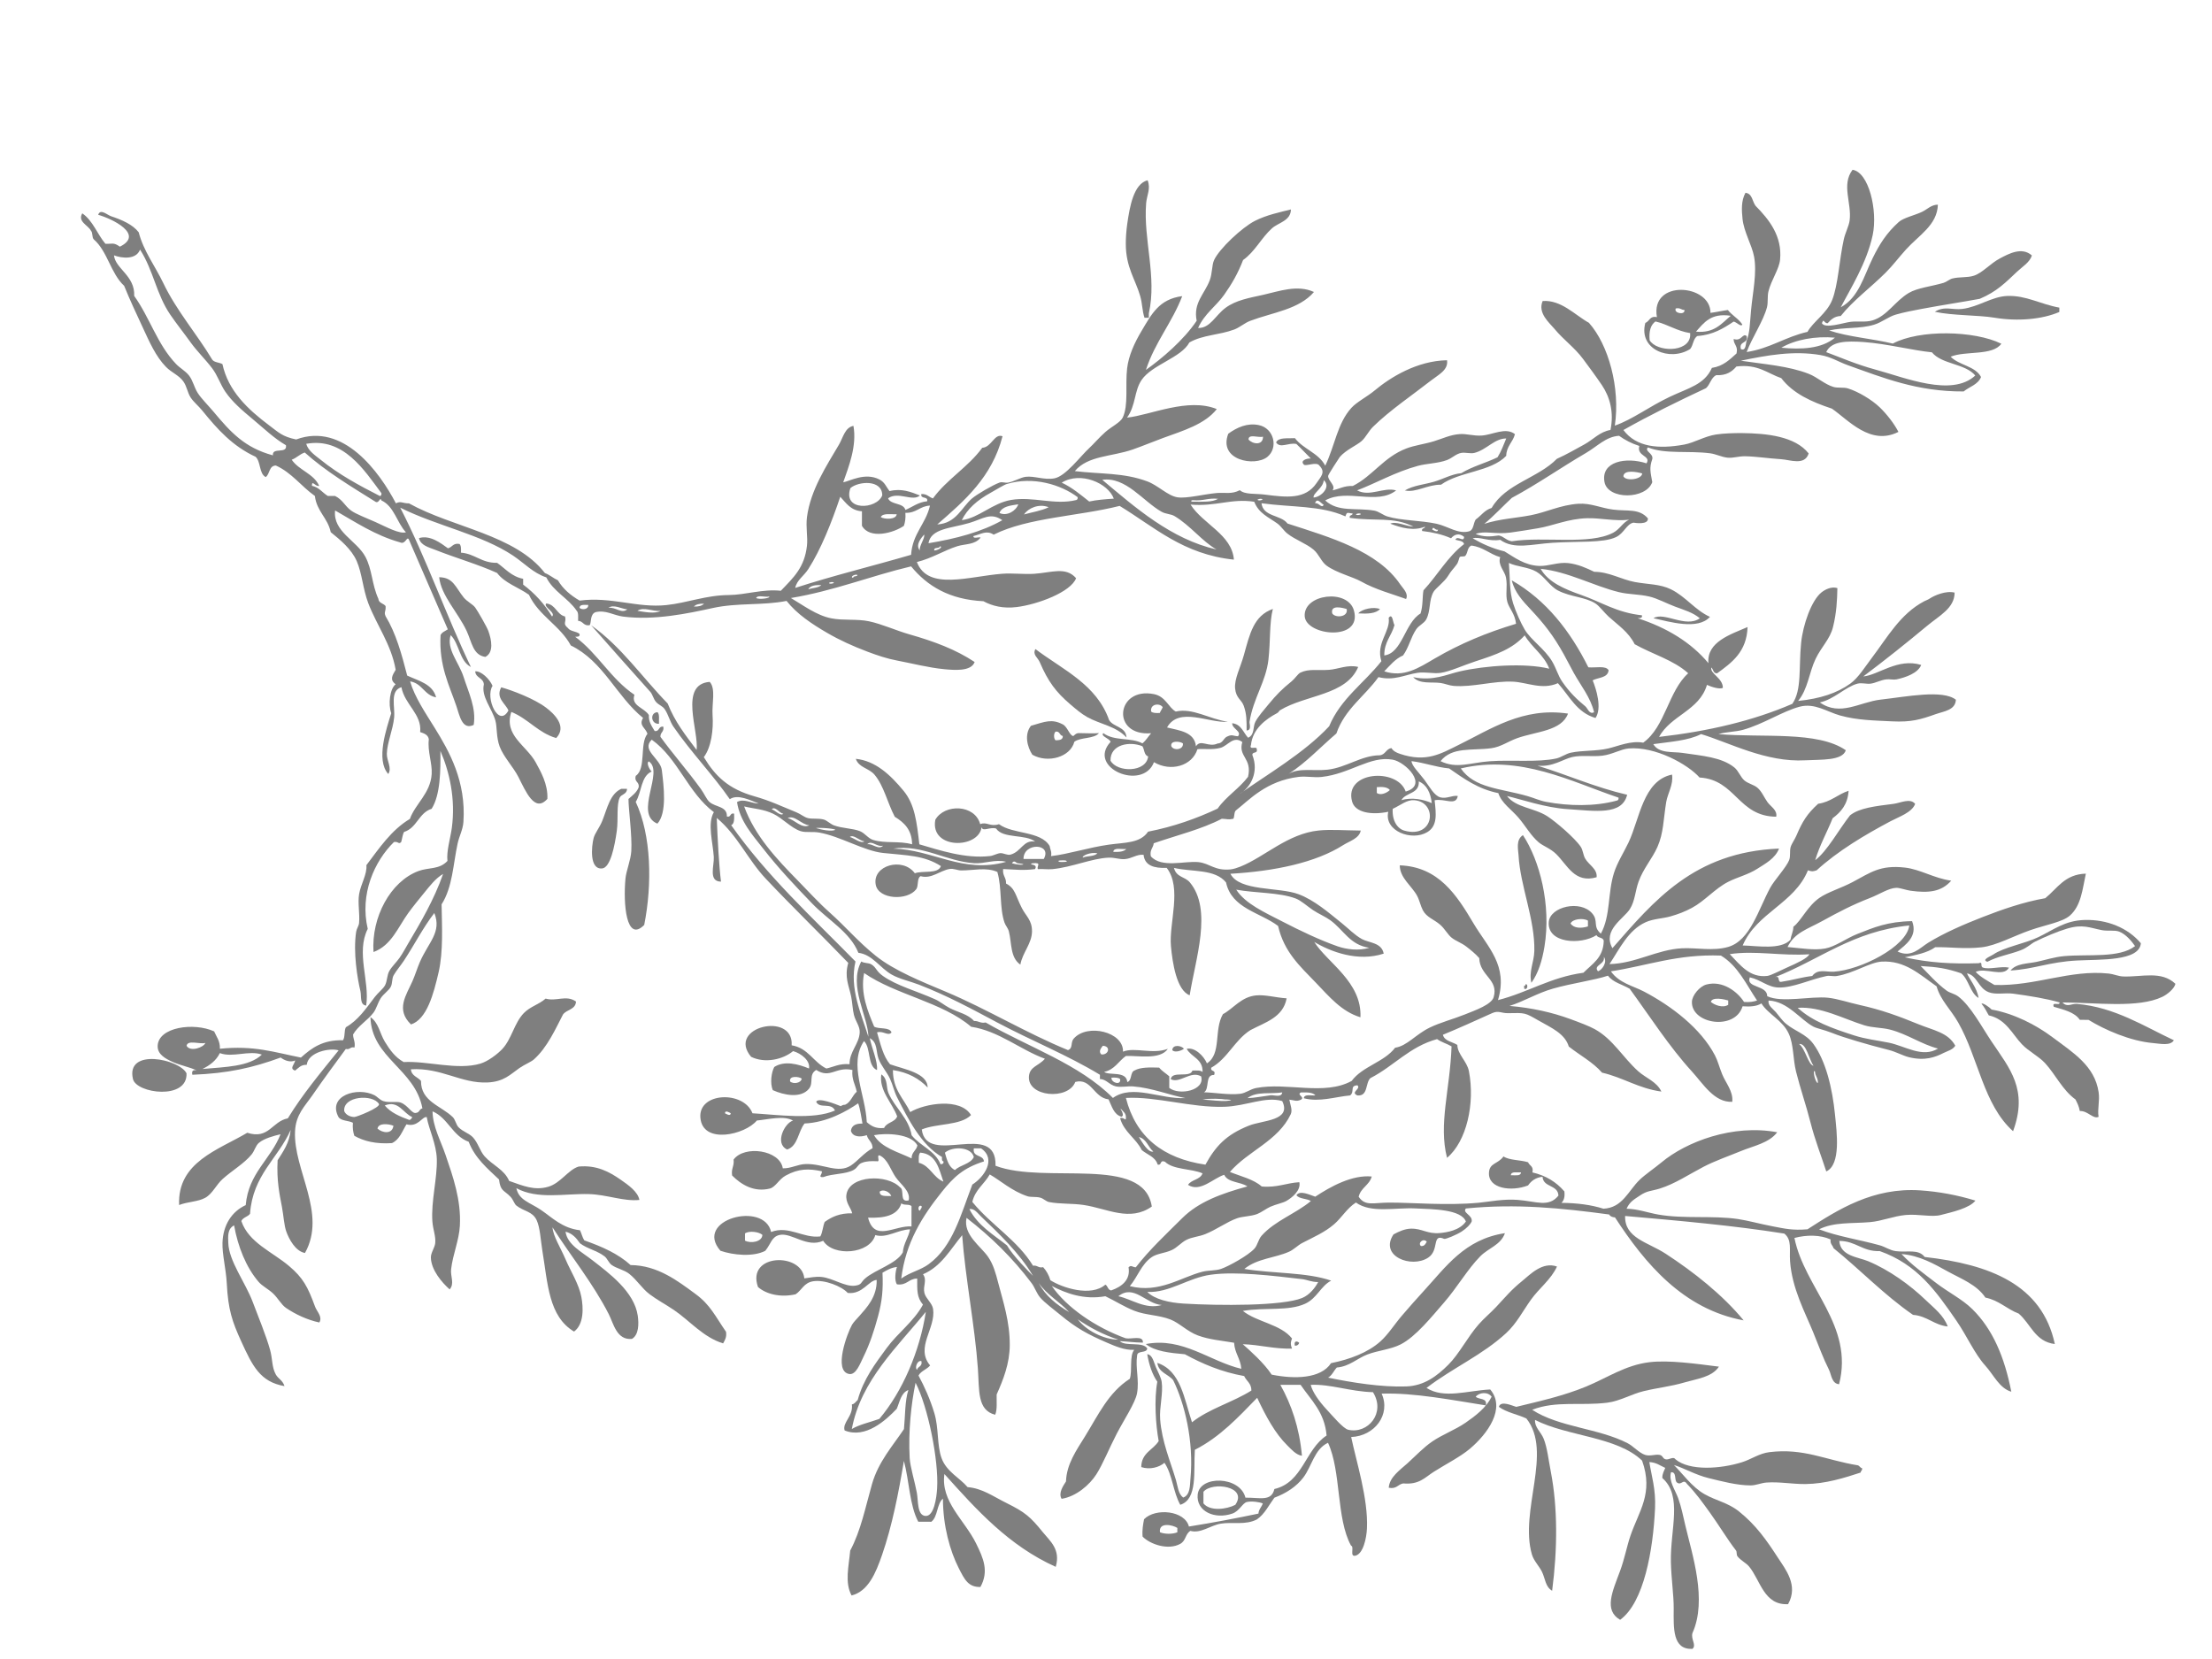
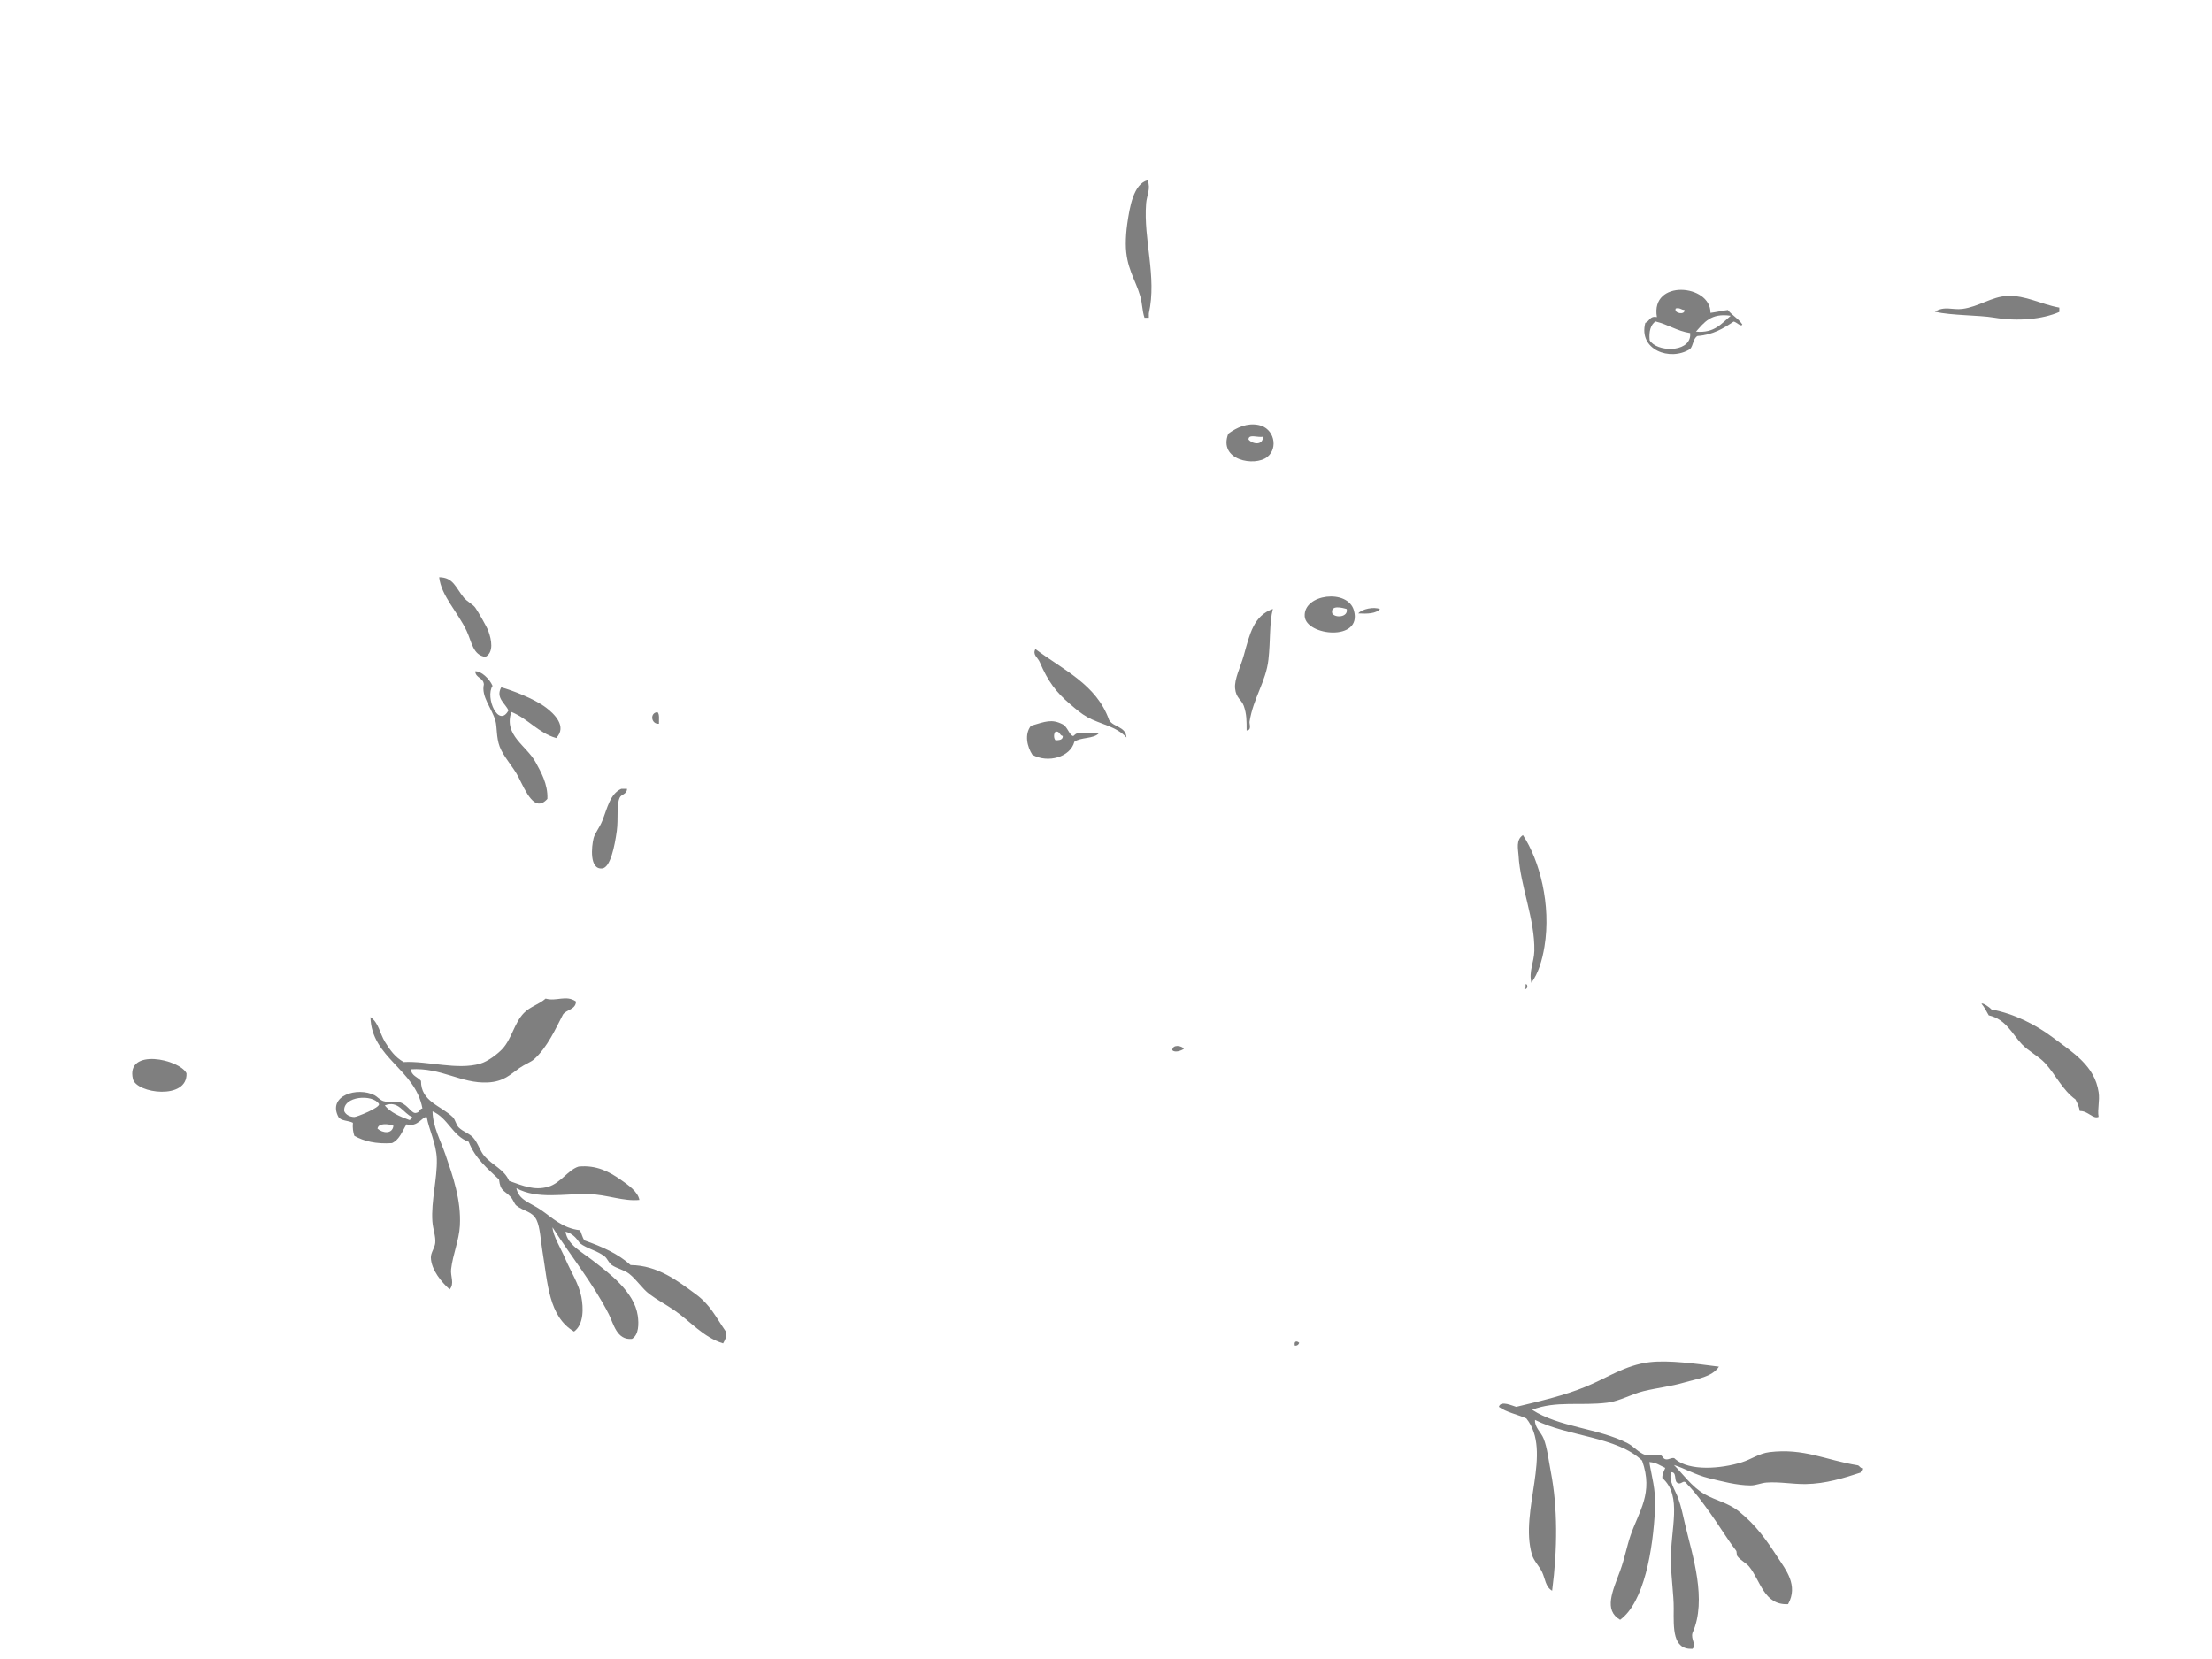
<svg xmlns="http://www.w3.org/2000/svg" width="640" height="480">
  <title>Black and White Olive Branch</title>
  <g>
    <title>Layer 1</title>
    <g id="svg_1" transform="rotate(90.09, 326.295, 262.811)">
-       <path fill="#7f7f7f" id="svg_2" d="m343.88,7.37c-2.081,-1.642 -1.963,-4.94 -2.512,-7.538c-0.535,-2.523 -1.424,-5.163 -1.675,-7.958c-0.641,-7.128 0.626,-15.956 -2.932,-20.521c-1.421,0.989 -3.448,2.668 -4.186,4.607c-0.508,1.33 -0.085,3.285 -0.419,5.026c-0.674,3.511 -1.791,5.475 -0.419,10.051c0.817,2.728 2.372,6.389 3.77,9.214c0.605,1.225 1.768,2.225 2.512,4.188c1.269,3.346 1.736,6.602 3.351,9.633c-0.608,1.817 -1.569,-0.928 -2.093,-1.675c-2.122,-3.024 -3.176,-9.115 -5.026,-12.984c-2.101,-4.391 -4.839,-7.658 -5.025,-13.402c-0.213,-6.513 2.246,-12.563 6.701,-16.334c5.263,0.406 4.666,11.782 5.025,18.428c0.44,8.194 2.501,12.295 2.929,19.266z" clip-rule="evenodd" fill-rule="evenodd" />
      <path fill="#7f7f7f" id="svg_3" d="m152.067,-6.451c0.419,0 0.838,0 1.257,0c2.134,4.902 2.812,11.968 1.675,18.847c-0.757,4.581 -0.55,12.09 -1.675,17.171c-1.774,-2.722 -0.467,-5.112 -0.838,-7.958c-0.621,-4.767 -3.586,-8.505 -3.77,-12.982c-0.222,-5.434 2.36,-9.569 3.351,-15.078z" clip-rule="evenodd" fill-rule="evenodd" />
      <path fill="#7f7f7f" id="svg_4" d="m487.95,50.088c0.677,-0.118 0.721,0.396 1.256,0.419c1.52,4.629 3.273,10.088 3.351,15.915c0.051,3.787 -0.697,7.601 -0.419,11.307c0.121,1.6 0.837,3.056 0.838,4.607c0.004,3.973 -1.225,8.564 -2.093,12.145c-0.944,3.889 -2.867,7.024 -3.77,10.052c2.33,-2.379 6.32,-5.197 8.377,-8.795c1.958,-3.427 2.432,-6.798 5.025,-10.051c3.924,-4.922 8.29,-7.985 13.402,-11.308c3.299,-2.145 7.937,-5.995 13.401,-2.932c0.383,7.007 -6.921,8.003 -10.889,11.307c-1.011,0.842 -1.751,2.44 -2.932,3.351c-0.439,0.339 -1.318,0.139 -1.674,0.419c-3.072,2.408 -7.435,5.036 -10.889,7.538c-3.21,2.326 -5.47,3.915 -8.377,6.701c-1.664,1.102 0.664,1.588 -0.419,2.932c-0.745,0.791 -3.068,0.002 -2.932,1.675c2.528,0.747 5.083,-1.208 7.538,-2.094c2.551,-0.92 5.142,-1.425 7.958,-2.094c8.382,-1.99 21.432,-6.388 30.992,-2.093c1.839,0.558 3.462,-1.254 4.607,0c0.271,5.784 -5.88,5.471 -11.727,5.445c-3.809,-0.017 -8.569,0.725 -13.402,0.837c-9.512,0.221 -19.078,-3.428 -24.291,2.514c-1.299,0.042 -2.001,-0.513 -2.932,-0.838c-0.637,1.458 -1.59,2.597 -1.675,4.607c3.986,-0.628 7.813,-1.927 13.402,-1.674c12.087,0.546 27.233,3.158 32.248,10.051c-2.785,4.832 -8.267,2.194 -14.24,0c-3.388,-1.245 -7.032,-1.91 -10.051,-2.932c-7.188,-2.435 -12.322,-6.741 -21.778,-3.351c-6.973,7.266 -6.929,21.549 -11.726,30.992c2.15,0.158 3.467,-1.721 5.444,-2.512c2.584,-1.033 6.149,-1.416 9.632,-2.094c10.205,-1.984 22.141,-1.988 34.341,-0.419c-1.141,1.976 -3.462,1.975 -5.444,2.932c-1.675,0.809 -3.19,2.393 -5.026,2.932c-12.637,3.709 -29.748,-6.063 -39.367,1.675c-1.186,2.584 -1.747,5.792 -3.351,7.958c-1.955,-0.541 -0.264,-3.983 0,-5.026c-1.774,-7.292 -3.258,-13.789 -5.864,-20.103c-2.572,-6.234 -6.267,-11.432 -7.119,-18.428c-0.684,-5.621 0.445,-13.574 1.257,-20.103c3.063,2.032 3.517,6.371 4.607,10.051c1.119,3.781 1.563,7.842 2.512,11.727c0.857,3.504 2.892,6.889 3.351,10.47c0.995,7.753 -0.619,14.832 2.093,21.778c5.061,-7.778 5.273,-19.162 9.633,-27.641c0.837,-1.627 2.796,-3.325 3.351,-5.026c0.478,-1.465 -0.21,-2.864 0,-4.188c0.155,-0.981 0.985,-0.867 1.256,-1.675c0.351,-1.044 -0.952,-2.262 0,-2.932c3.458,-4.113 2.775,-13.129 0.838,-19.265c-0.875,-2.774 -2.559,-4.948 -2.932,-7.958c-1.232,-9.967 2.276,-16.231 3.77,-25.548c0.149,-0.551 0.737,-0.66 0.838,-1.257z" clip-rule="evenodd" fill-rule="evenodd" />
      <path fill="#7f7f7f" id="svg_5" d="m347.65,145.994c-3.3,0.801 -5.947,-0.768 -9.214,-0.838c-9.137,-0.197 -18.801,4.115 -27.641,4.607c-1.752,0.097 -4.479,0.857 -5.863,-1.256c7.277,-4.829 20.113,-8.258 32.248,-6.282c4.056,0.661 7.755,1.795 10.47,3.77z" clip-rule="evenodd" fill-rule="evenodd" />
-       <path fill="#7f7f7f" id="svg_6" d="m348.069,147.669c-0.166,-0.814 1.908,-0.613 1.257,0.419c-0.28,0 -0.558,0 -0.838,0c0.076,-0.356 -0.164,-0.396 -0.419,-0.419z" clip-rule="evenodd" fill-rule="evenodd" />
+       <path fill="#7f7f7f" id="svg_6" d="m348.069,147.669c-0.166,-0.814 1.908,-0.613 1.257,0.419c0.076,-0.356 -0.164,-0.396 -0.419,-0.419z" clip-rule="evenodd" fill-rule="evenodd" />
      <path fill="#7f7f7f" id="svg_7" d="m239.598,189.969c1.309,1.203 1.407,3.619 1.256,6.282c-1.289,-1.059 -2.016,-4.527 -1.256,-6.282z" clip-rule="evenodd" fill-rule="evenodd" />
      <path fill="#7f7f7f" id="svg_8" d="m240.017,197.507c9.051,-2.525 7.386,13.891 1.675,14.24c-6.429,0.393 -8.061,-12.458 -1.675,-14.24zm0.837,6.282c1.396,-0.815 1.15,-4.692 -1.256,-4.188c-0.362,1.167 -1.325,4.773 1.256,4.188z" clip-rule="evenodd" fill-rule="evenodd" />
      <path fill="#7f7f7f" id="svg_9" d="m451.933,213.003c0.515,0.182 0.859,0.536 0.838,1.256c-1.453,0.366 -1.439,-0.645 -0.838,-1.256z" clip-rule="evenodd" fill-rule="evenodd" />
      <path fill="#7f7f7f" id="svg_10" d="m188.922,233.944c-1.827,-2.532 -3.181,-5.466 -2.512,-8.795c0.899,-4.481 6.611,-5.742 9.214,-2.514c2.897,3.597 1.024,14.277 -6.701,11.308zm1.675,-5.864c1.349,-1.13 1.825,-4.209 -0.837,-4.188c0.401,1.273 -0.897,4.247 0.837,4.188z" clip-rule="evenodd" fill-rule="evenodd" />
      <path fill="#7f7f7f" id="svg_11" d="m239.598,220.961c4.095,1.044 9.137,0.644 14.658,1.257c6.428,0.714 11.094,4.349 18.008,5.445c0.568,0.09 2.458,-0.717 2.512,0.837c-2.738,0.005 -4.734,-0.02 -7.119,0.837c-1.829,0.658 -2.196,2.236 -5.026,2.514c-2.708,0.265 -6.1,-1.532 -9.632,-2.514c-6.237,-1.732 -11.413,-2.819 -13.401,-8.377z" clip-rule="evenodd" fill-rule="evenodd" />
      <path fill="#7f7f7f" id="svg_12" d="m366.916,246.507c0.547,0.761 1.192,2.527 0.418,3.351c-1.805,-0.031 -1.366,-2.763 -0.418,-3.351z" clip-rule="evenodd" fill-rule="evenodd" />
      <path fill="#7f7f7f" id="svg_13" d="m155.418,256.979c0,0.418 0,0.837 0,1.256c-2.034,0.685 -3.972,0.589 -6.282,1.256c-4.876,1.41 -8.267,4.158 -15.077,4.188c-1.711,0.009 -3.896,-0.134 -5.863,-0.418c-4.824,-0.695 -11.526,-1.791 -12.564,-5.863c2.463,-0.979 4.305,0.234 6.701,0.419c10.496,0.809 21.15,-3.198 31.829,-0.837c0.418,-0.001 0.837,-0.001 1.256,-0.001z" clip-rule="evenodd" fill-rule="evenodd" />
      <path fill="#7f7f7f" id="svg_14" d="m276.871,263.26c-3.258,2.94 -3.841,7.665 -5.863,11.307c-0.987,1.778 -2.272,3.268 -3.77,5.026c-3.432,4.026 -6.498,6.38 -12.145,8.795c-1.32,0.565 -2.128,2.165 -3.77,1.257c5.994,-7.967 10.202,-17.717 20.521,-21.359c2.083,-1.269 1.837,-4.866 5.027,-5.026z" clip-rule="evenodd" fill-rule="evenodd" />
      <path fill="#7f7f7f" id="svg_15" d="m275.615,271.217c1.727,1.483 1.128,5.293 2.512,7.119c4.445,1.151 6.308,7.653 3.77,12.147c-2.273,1.49 -5.899,2.389 -8.375,0.419c-1.23,-4.166 -2.081,-6.015 -0.419,-9.215c0.7,-1.346 2.978,-1.854 3.351,-2.932c0.101,-0.293 -0.817,-0.648 -0.838,-1.675c-0.026,-1.303 0.163,-4.248 0,-5.863zm-0.419,12.564c0.536,0.572 1.977,0.572 2.514,0c-0.049,-1.069 -0.079,-2.155 -1.256,-2.094c-0.129,0.987 -1.455,0.779 -1.257,2.094z" clip-rule="evenodd" fill-rule="evenodd" />
      <path fill="#7f7f7f" id="svg_16" d="m452.351,379.688c-1.752,5.769 -6.496,9.6 -9.632,14.24c-1.632,2.414 -2.914,4.879 -4.607,7.119c-1.61,2.129 -4.13,3.652 -5.863,5.863c-1.132,1.444 -1.506,3.589 -2.514,5.026c-0.631,0.9 -1.896,1.287 -2.512,2.093c-1.709,2.234 -2.161,4.989 -3.77,7.119c-1.473,1.039 -2.86,2.165 -3.351,4.188c3.775,-0.54 5.816,-4.68 8.377,-7.958c3.504,-4.486 8.896,-11.976 15.914,-12.982c2.337,-0.335 5.531,-0.329 6.701,1.674c0.438,4.423 -4.438,5.331 -7.119,6.701c-8.872,4.537 -16.871,11.057 -25.128,16.334c2.647,-0.219 5.702,-2.261 9.214,-3.77c3.541,-1.521 7.154,-3.888 10.889,-4.607c3.125,-0.602 7.905,-0.807 10.051,2.093c-4.397,7.386 -13.844,7.61 -23.452,9.215c-2.945,0.491 -6.662,0.653 -8.796,1.674c-2.572,1.233 -2.459,3.69 -4.188,5.864c-0.461,0.582 -1.709,0.911 -2.512,1.674c-2.037,1.933 -1.509,2.924 -5.025,3.351c-3.184,3.378 -6.16,6.961 -10.889,8.796c-1.696,4.725 -6.878,5.965 -8.796,10.47c4.433,-0.075 8.42,-2.344 12.564,-3.77c6.275,-2.16 13.049,-4.581 20.521,-4.188c4.236,0.223 8.289,2.022 12.563,2.512c2.104,0.242 4.173,-1.075 5.863,0.419c-2.009,2.262 -5.605,5.356 -9.214,5.444c-1.368,0.033 -2.822,-1.121 -4.188,-1.256c-1.97,-0.195 -3.929,0.672 -6.282,0.838c-5.838,0.412 -12.441,-1.423 -18.008,-1.257c-4.434,0.132 -8.636,2.334 -12.145,2.932c-0.292,1.282 3.055,2.521 2.093,5.863c1.986,1.225 4.437,1.985 5.445,4.188c0.319,4.648 -0.536,8.12 -2.095,10.889c-1.044,0.353 -2.244,0.547 -3.77,0.419c-0.685,1.268 -0.473,3.434 -1.674,4.188c-6.123,3.257 -8.85,-5.429 -6.282,-10.47c0.33,-0.647 1.36,-1.527 1.674,-2.514c0.546,-1.709 -0.005,-3.878 0.419,-5.025c0.835,-2.254 3.485,-3.267 2.932,-4.607c-0.123,-0.853 -1.133,-0.821 -1.256,-1.674c-11.417,2.13 -14.546,14.765 -26.385,15.076c1.558,-2.348 4.723,-2.721 7.119,-4.186c2.382,-1.458 4.492,-2.993 5.863,-5.445c-0.383,-6.952 2.401,-15.545 0.419,-22.196c-0.655,-2.198 -2.743,-4.914 -4.188,-6.283c-2.941,-2.785 -7.563,-3.463 -10.469,-6.282c-1.914,-1.855 -2.459,-4.342 -4.188,-6.282c0.915,-3.128 -1.176,-5.916 0.837,-8.795c2.385,0.128 2.286,2.74 3.77,3.769c4.047,2.099 9.489,4.482 12.984,8.377c0.766,0.853 1.479,2.715 2.512,4.188c1.894,2.7 3.957,4.492 4.188,9.214c0.375,7.642 -4.337,13.403 -3.77,22.197c1.919,-0.175 2.215,-1.974 3.351,-2.932c5.995,0.041 7.127,-5.762 10.47,-9.215c0.694,-0.717 2.22,-0.969 2.932,-1.674c1.303,-1.292 1.758,-3.114 2.932,-4.188c1.617,-1.478 3.918,-1.998 5.445,-3.351c2.585,-2.288 3.79,-5.71 7.119,-7.119c1.421,-4.074 2.837,-7.312 1.674,-11.308c-1.04,-3.579 -4.962,-5.798 -5.863,-8.795c-0.501,-5.197 1.513,-8.886 3.77,-12.147c1.486,-2.146 3.464,-5.017 5.863,-5.444c0.485,4.585 -1.555,9.444 -1.675,14.659c-0.164,7.055 1.648,14.797 -1.674,20.94c3.491,-0.721 4.122,-3.926 6.282,-7.119c2.181,-3.225 5.278,-6.158 5.863,-11.308c0.938,-0.459 2.098,-0.693 2.933,-1.257c1.763,-5.077 3.861,-9.82 7.118,-13.402c0.055,-7.885 4.638,-13.727 8.377,-18.845c3.071,-4.205 6.362,-5.667 10.889,-8.796c1.638,-0.24 2.431,0.362 3.349,0.841zm-68.683,98.001c2.06,-1.71 3.179,-4.359 4.188,-7.119c-0.089,-0.471 -0.466,-0.652 -0.838,-0.838c-1.053,2.589 -4.992,4.011 -3.349,7.958zm6.7,2.093c1.285,-1.418 1.705,-4.3 -0.838,-4.607c-0.544,1.35 -0.901,4.349 0.838,4.607zm-3.351,6.701c0.01,-0.669 -2.739,-7.541 -3.77,-7.119c-2.932,1.768 -2.321,10.506 2.093,10.051c1.092,-0.482 1.659,-1.72 1.677,-2.932z" clip-rule="evenodd" fill-rule="evenodd" />
      <path fill="#7f7f7f" id="svg_17" d="m273.103,398.534c0.196,2.319 -3.238,2.711 -3.351,0.419c0.609,-0.647 2.144,-0.369 3.351,-0.419z" clip-rule="evenodd" fill-rule="evenodd" />
      <path fill="#7f7f7f" id="svg_18" d="m291.948,407.749c1.592,0.004 1.541,1.636 2.514,2.093c2.14,1.006 6.181,0.37 9.633,0.838c4.492,0.608 10.62,1.85 10.889,4.188c0.433,3.77 -6.33,3.14 -8.795,2.512c-1.375,-0.35 -3.019,-1.717 -5.026,-2.512c-3.656,-1.451 -7.716,-2.197 -9.214,-5.445c-0.001,-0.558 -0.001,-1.116 -0.001,-1.674z" clip-rule="evenodd" fill-rule="evenodd" />
      <path fill="#7f7f7f" id="svg_19" d="m277.29,428.269c-1.558,5.282 -5.587,8.093 -7.538,12.982c6.831,2.262 9.68,-4.436 14.659,-7.119c2.51,-1.354 6.131,-3.533 10.47,-3.351c4.159,3.649 -2.122,6.256 -6.282,8.377c-2.89,1.472 -5.861,4.33 -8.795,5.444c-2.716,1.032 -5.699,0.729 -7.538,1.257c-3.522,1.01 -6.945,4.169 -10.47,3.351c-1.956,0.136 -1.812,2.376 -3.77,2.512c-0.182,-1.691 2.181,-4.159 4.188,-5.026c3.362,2.208 12.307,-1.751 7.119,-4.606c-1.965,0.778 -3.602,3.814 -6.701,2.093c0.827,-3.036 3.23,-9.479 5.863,-12.982c1.736,-2.309 5.406,-6.195 8.796,-2.933z" clip-rule="evenodd" fill-rule="evenodd" />
      <path fill="#7f7f7f" id="svg_20" d="m253.838,448.791c-0.514,3.626 -4.285,3.904 -7.538,5.444c-5.413,2.562 -10.143,7.371 -15.496,7.958c0.047,-4.113 2.934,-4.73 5.863,-7.119c1.203,-0.981 1.923,-2.616 2.932,-3.351c0.955,-0.695 5.443,-3.304 6.701,-3.77c2.558,-0.948 6.246,-1.668 7.538,0.838z" clip-rule="evenodd" fill-rule="evenodd" />
      <path fill="#7f7f7f" id="svg_21" d="m374.453,535.065c7.828,-0.378 5.875,14.51 1.675,15.495c-9.105,2.141 -5.75,-13.48 -1.675,-15.495z" clip-rule="evenodd" fill-rule="evenodd" />
-       <path fill="#7f7f7f" id="svg_22" d="m407.959,136.361c1.598,-0.202 2.672,0.12 3.35,0.838c0.036,-4.571 0.567,-8.646 1.674,-12.145c-0.256,-5.541 -5.188,-7.178 -8.375,-10.47c-1.515,-1.564 -3.435,-4.384 -5.026,-6.282c-6.036,-7.196 -11.186,-20.721 -8.795,-33.505c3.139,2.374 3.951,6.874 5.444,10.47c1.493,3.593 2.823,7.485 4.607,10.889c2.23,4.253 4.919,8.225 6.282,12.563c0.806,2.568 0.561,3.644 2.093,5.863c0.979,1.416 1.66,2.856 3.77,3.77c0.055,-3.307 1.146,-6.147 1.676,-9.214c1.279,-7.391 0.186,-15.707 1.256,-23.035c0.418,-2.855 1.377,-6.254 2.094,-10.051c0.678,-3.59 1.202,-5.684 0.839,-10.051c-5.686,-8.812 -12.227,-18.945 -11.309,-32.667c0.355,-5.312 1.311,-10.581 2.932,-15.915c2.216,1.733 3.32,6.687 4.188,10.051c0.678,2.63 -0.325,6.446 0,10.051c0.324,3.623 1.793,6.913 2.093,10.47c0.444,5.263 -0.052,10.365 2.094,14.659c2.069,-5.366 2.959,-11.646 4.606,-17.59c0.428,-1.541 1.453,-2.945 1.675,-4.607c0.442,-3.298 -0.726,-6.546 1.674,-8.377c2.113,-18.827 7.906,-33.974 25.129,-37.692c-0.675,5.746 -5.859,6.984 -8.794,10.47c-1.292,3.455 -3.818,5.676 -4.607,9.633c-3.761,2.522 -5.416,7.024 -7.539,10.889c-2.151,3.917 -4.621,8.184 -5.024,13.403c3.153,-2.94 5.721,-6.592 8.375,-10.052c2.658,-3.465 4.638,-7.518 7.539,-10.47c5.833,-5.936 13.86,-9.322 23.871,-11.307c-1.034,3.483 -4.84,5.085 -7.538,7.538c-3.442,3.129 -8.567,5.323 -12.983,8.376c-8.603,5.948 -16.298,11.395 -20.103,22.196c0.18,5.067 -2.92,6.852 -2.931,11.726c4.416,-0.338 4.629,-5.399 5.863,-8.376c2.507,-6.048 6.859,-12.134 11.308,-16.752c2.123,-2.204 4.289,-5.106 7.539,-6.282c-0.438,4.03 -3.024,5.91 -3.352,10.051c-5.741,8.358 -12.973,15.227 -19.265,23.035c-0.875,0.242 -1.196,1.038 -2.512,0.838c-1.353,2.982 -1.37,6.908 -0.419,10.47c14.582,-2.955 25.254,-17.313 42.299,-12.984c-0.151,2.148 -2.791,2.224 -4.188,2.932c-3.337,1.691 -6.47,2.798 -10.889,4.607c-5.685,2.327 -12.628,6.137 -20.521,6.701c-3.335,0.238 -6.178,-0.587 -7.958,1.675c-2.312,14.719 -3.67,30.393 -5.024,46.069c6.43,0.172 7.548,-6.575 10.889,-11.727c5.243,-8.087 11.855,-16.498 19.264,-22.615c-3.188,17.476 -16.387,28.564 -29.734,37.274c-0.058,0.78 -0.276,1.4 -0.839,1.676c-1.82,13.73 -3.151,26.86 -1.675,41.462c1.288,1.124 1.875,-2.016 3.77,-1.676c0.847,0.385 1.965,1.435 2.931,2.932c0.889,1.375 2.274,4.616 2.095,5.026c-1.587,3.66 3.247,1.293 5.444,4.607c3.193,4.814 -0.386,14.229 -6.702,10.051c-0.848,-1.565 -1.623,-3.237 -1.674,-5.026c-0.093,-3.235 1.589,-4.735 1.257,-8.377c-0.176,-1.908 -0.731,-5.759 -3.351,-7.538c-3.555,1.369 -3.543,9.551 -3.77,14.657c-0.264,5.958 1.47,12.795 -1.674,17.172c1.722,2.645 4.347,4.053 6.282,6.282c2.358,2.718 3.684,5.833 5.444,9.214c0.672,1.288 1.908,2.434 2.514,3.77c1.865,4.116 1.961,9.239 5.025,12.983c1.348,-8.145 0.898,-18.088 3.35,-25.129c1.562,3.025 5.127,4.087 6.702,7.539c2.219,4.865 0.983,11.392 2.094,18.008c3.269,-4.129 3.823,-10.975 7.956,-14.239c1.188,0.437 1.746,0.437 2.933,0c0.143,5.31 -1.113,9.218 -1.257,14.239c1.823,-2.067 5.431,-6.172 8.794,-8.375c1.32,-6.599 1.178,-14.229 -3.35,-17.172c-1.121,-5.521 -3.088,-10.656 -6.282,-14.238c-2.058,-2.309 -4.957,-4.071 -7.539,-6.283c-2.368,-2.03 -4.831,-4.181 -7.119,-6.282c-6.955,-6.384 -14.973,-11.79 -16.752,-23.453c3.437,1.193 4.284,4.737 6.701,7.119c3.684,3.629 9.029,6.675 13.402,10.47c4.033,3.5 9.934,8.185 12.146,12.564c1.481,2.933 1.726,6.495 2.932,9.632c1.119,2.917 3.47,5.141 3.769,8.795c0.93,0.885 2.277,1.353 2.932,2.513c1.424,-6.85 2.782,-15.567 2.512,-22.615c-0.199,-5.223 -3.029,-8.885 -6.282,-12.145c-3.162,-3.172 -7.989,-5.518 -11.726,-8.795c-1.77,-1.552 -3.301,-3.416 -5.026,-5.026c-2.95,-2.752 -4.957,-4.344 -7.539,-7.538c-1.796,-2.224 -5.697,-5.803 -4.187,-10.051c3.814,1.747 6.245,5.134 9.633,7.538c3.31,2.35 6.848,4.123 9.631,7.119c6.37,6.856 10.098,15.462 15.914,23.035c3.21,-5.036 0.786,-11.675 0.419,-18.428c5.454,-4.613 12.858,0.763 17.172,5.863c2.369,2.801 4.465,6.984 6.701,10.47c1.639,2.556 3.767,4.175 3.351,8.795c0.26,1.556 1.715,1.916 1.257,4.188c-3.094,-0.218 -5.094,-3.214 -7.119,-5.445c-2.003,-2.207 -4.534,-4.573 -6.282,-7.12c-2.013,-2.931 -3.409,-6.695 -5.445,-9.631c-2.058,-2.969 -4.392,-5.984 -7.538,-7.539c-1.532,1.136 -1.237,3.615 0,4.607c0.925,-0.89 0.222,-3.407 2.513,-2.931c-1.525,9.78 -3.675,20.763 -3.351,30.153c6.016,-2.697 12.27,1.965 12.563,8.795c7.07,-1.479 17.767,-4.966 26.385,-4.607c2.825,0.118 7.416,1.052 7.957,3.351c0.341,1.738 -2.582,0.211 -2.932,1.257c-7.823,4.322 -21.45,2.839 -29.734,6.702c1.856,3.967 6.792,4.653 10.051,7.119c2.685,2.031 4.599,5.012 5.863,8.375c2.163,1.605 4.741,2.799 6.282,5.026c1.75,3.342 0.687,7.083 1.257,10.47c0.514,3.049 2.929,5.789 2.094,8.795c0.982,1.546 2.816,1.213 3.769,2.931c1.921,3.463 0.161,8.703 -2.093,10.89c-1.98,0.165 -3.495,-0.135 -5.026,-0.419c-3.359,-3.306 -2.525,-11.799 2.095,-12.983c-1.105,-6.853 -2.378,-13.537 -3.77,-20.103c-1.287,-0.108 -1.884,-0.908 -2.932,-1.256c-0.391,0.777 -0.754,3.206 -0.419,4.607c0.298,1.249 2.632,2.149 3.351,4.188c1.802,5.118 -0.636,10.492 -5.445,10.05c-5.676,-0.521 -5.462,-12.251 0.838,-13.82c-0.048,-4.284 1.17,-7.502 -2.513,-8.376c-1.94,-8.249 -11.484,-8.897 -15.496,-15.077c-6.819,0.579 -10.255,4.542 -14.657,7.539c0,1.954 0,3.909 0,5.863c5.727,-3.208 12.343,-5.525 20.521,-6.282c-0.219,1.668 -1.864,3.096 -2.933,4.187c-3.547,3.625 -8.474,6.262 -13.821,8.795c5.597,5.432 11.348,10.71 15.077,18.009c6.303,0.397 14.28,-0.879 15.915,4.187c-3.529,2.055 -8.861,2.308 -12.146,4.607c1.325,1.51 2.08,4.232 1.257,6.702c-4.162,-0.026 -4.941,-3.436 -7.538,-5.026c-4.718,0.869 -12.032,1.367 -17.172,0.419c-2.139,1.49 -4.877,2.383 -7.957,2.931c0.186,-1.578 2.373,-1.896 3.769,-2.513c1.308,-0.577 2.989,-1.499 4.188,-1.676c3.372,-0.494 7.349,0.688 10.889,0.419c6.454,-0.489 12.217,-3.003 17.591,-4.606c1.724,-0.516 3.936,-0.621 5.025,-2.094c-0.73,-2.081 -3.612,-1.927 -5.444,-2.094c-11.011,-1.004 -21.847,1.768 -28.48,5.026c-1.81,1.401 -2.17,4.252 -5.026,4.607c2.262,-6.811 10.381,-7.767 17.171,-10.051c-3.917,-4.877 -5.801,-11.788 -9.213,-17.172c-2.112,-0.017 -2.737,1.451 -4.188,2.095c-1.177,6.64 -3.532,12.103 -6.282,17.171c-0.374,4.373 -0.82,8.674 -2.932,11.307c-2.101,-10.661 4.989,-18.511 7.119,-27.641c-2.984,0.227 -4.5,1.921 -7.538,2.095c-0.639,3.748 -0.867,7.118 -2.093,10.47c-1.126,3.073 -3.599,5.35 -4.607,7.957c-1.324,3.42 -1.208,7.156 -2.513,10.47c-1.184,3.011 -2.768,5.386 -4.187,8.377c1.109,6.222 -0.809,11.308 -2.932,15.495c6.185,-4.287 11.931,-12.639 15.076,-21.36c0.359,-1.737 -0.962,-5.15 1.257,-5.026c-0.04,2.815 -0.255,3.574 -0.419,6.702c1.64,-1.711 0.046,-6.655 2.095,-7.958c1.518,0.156 0.467,2.882 2.093,2.932c3.463,0.516 7.106,-0.678 10.889,0c2.771,0.497 7.717,3.792 11.726,5.863c4.242,2.189 8.815,4.008 11.728,5.863c3.095,1.971 6.458,5.857 7.119,10.051c-1.664,1.03 -3.816,-0.496 -5.026,-1.258c-5.025,-0.156 -9.104,-3.056 -12.983,-5.444c-6.369,-3.921 -12.754,-6.788 -16.752,-12.982c-2.444,-0.765 -6.611,0.19 -8.377,-1.257c0.153,2.784 -1.062,5.555 -2.093,7.957c-2.368,5.522 -4.228,8.885 -7.957,13.402c-1.636,1.982 -3.547,4.597 -5.025,5.863c-1.222,1.049 -2.954,1.581 -4.188,2.513c-7.225,5.447 -13.369,11.743 -18.847,18.846c4.929,1.031 8.166,-4.125 11.309,-6.282c2.156,-1.481 4.616,-2.174 7.538,-2.932c5.342,-1.388 11.131,-3.386 18.009,-3.351c5.255,0.028 9.891,1.831 14.239,3.77c2.046,0.048 4.414,-0.227 5.863,0.419c-1.325,5.235 -6.995,4.567 -13.401,5.025c-12.106,0.867 -26.135,3.664 -38.531,4.607c4.122,3.417 9.063,6.015 11.309,11.308c1.791,-1.28 3.389,0.097 5.444,-0.419c1.607,-0.403 2.886,-2.253 4.607,-2.513c5.609,-0.849 11.134,5.218 16.333,0.838c1.16,0.934 1.564,2.626 2.931,3.351c3.14,-1.689 6.693,-3.333 10.889,-4.606c4.311,-1.309 9.241,-0.736 12.983,-2.095c3.93,-1.426 5.735,-5.312 8.376,-7.538c0.394,-4.344 2.602,-7.252 4.607,-11.307c2.646,-5.352 3.95,-6.88 8.376,-10.47c2.619,-2.125 5.002,-5.243 10.051,-3.77c-6.089,13.594 -16.446,22.922 -26.803,32.247c7.988,1.127 13.294,-5.857 20.102,-9.214c4.185,-2.062 7.959,-3.781 12.565,-1.257c0.081,3.473 -2.08,4.57 -5.445,6.283c-4.957,2.521 -12.067,4.567 -20.103,4.606c1.538,1.813 5.261,1.44 6.701,3.351c0,1.257 0,2.513 0,3.77c-4.72,2.539 -11.886,2.633 -17.59,4.187c9.223,1.52 18.827,3.383 27.222,6.283c5.197,1.794 10.507,3.964 11.727,8.795c-3.741,2.043 -8.422,0.818 -12.982,0.418c-5.772,-3.085 -12.768,-4.432 -19.266,-6.282c-6.526,-1.858 -11.099,-6.025 -15.914,-9.214c-3.813,-0.376 -8.141,-0.234 -11.308,-1.257c0.815,2.118 3.385,2.479 5.444,3.351c3.285,3.122 8.758,9.017 6.283,15.076c-2.347,0.708 -4.088,-2.535 -7.538,-2.093c-0.125,-0.853 -0.84,-1.116 -1.258,-1.675c-6.083,-1.658 -10.606,-5.111 -15.075,-8.376c-4.448,-3.249 -7.622,-7.802 -12.565,-10.47c-2.114,1.812 -4.197,1.682 -7.538,1.674c-0.001,2.515 2.077,2.95 1.675,5.864c-1.107,0.801 -3.845,0.436 -5.026,0c0.205,1.75 0.964,2.945 1.676,4.187c4.926,-0.231 8.169,0.089 12.563,1.258c4.22,1.12 8.177,2.442 11.727,4.187c2.023,0.995 5.411,2.179 5.025,4.187c-0.875,4.57 -11.685,0.592 -14.239,-0.837c-0.766,-0.43 -1.764,-1.436 -2.513,-2.095c-2.379,-2.087 -5.551,-5.159 -10.47,-5.024c0.113,2.33 4.276,4.048 3.77,8.375c-1.886,1.684 -3.916,6.702 -3.351,10.051c0.448,2.657 2.6,3.245 3.77,5.026c0.99,4.31 0.017,8.489 -2.093,10.889c-9.684,3.433 -10.112,-12.672 -2.514,-13.401c-0.249,-1.79 -0.597,-3.345 -0.418,-5.026c0.34,-3.214 2.881,-6.784 2.512,-9.632c-0.265,-2.042 -0.933,-1.605 -2.094,-2.932c-2.586,-2.956 -4.232,-9.038 -7.537,-10.889c-2.698,-0.234 -4.241,-1.621 -6.702,-2.094c0.102,3.533 2.677,6.81 1.675,10.052c5.579,1.6 6.309,12.219 1.675,15.075c2.145,4.685 -2.389,9.109 -1.675,12.565c0.489,2.372 2.578,2.532 4.606,4.186c1.821,3.476 1.284,9.27 0,12.984c-9.038,7.838 -14.465,-12.711 -5.445,-14.659c-1.987,-5.1 1.879,-9.243 1.258,-14.24c-1.153,-0.662 -2.906,-0.723 -4.188,-1.257c-1.471,-2.018 -2.595,-4.385 -2.512,-7.957c-1.534,0.302 -3.092,2.042 -5.446,1.675c-5.624,-0.878 -5.964,-11.838 -2.093,-15.495c0.667,-1.428 4.502,0.314 3.77,-2.514c-2.656,-0.625 -4.606,2.324 -6.701,3.77c-2.158,1.49 -5.163,2.289 -6.283,4.607c-0.299,1.138 1.975,-0.3 1.674,0.838c-0.081,1.618 -0.014,3.086 0.42,4.187c0.358,1.244 1.43,1.331 2.093,2.513c1.309,2.33 1.027,6.045 2.094,8.795c0.129,1.71 -0.874,0.224 -1.675,0.419c-0.803,3.763 -0.81,6.704 1.257,10.47c1.07,1.952 3.356,2.937 3.77,4.607c1.115,4.501 -1.075,8.208 -3.77,10.889c-1.998,0.323 -2.696,-0.654 -4.606,-0.419c-4.238,-3.118 -2.814,-13.421 2.513,-14.24c0.038,-2.511 -1.207,-4.294 -1.257,-6.701c-0.109,-5.106 2.828,-9.253 0.419,-12.984c-1.245,-1.925 -3.71,-3.818 -5.026,-6.282c-1.826,-0.011 -2.293,1.336 -3.77,1.675c0.634,1.938 0.566,4.067 -1.256,4.606c-1.599,-0.217 -2.135,-1.494 -2.095,-3.351c-1.988,0.385 -4.12,0.628 -5.863,1.258c2.23,3.216 5.565,8.953 5.863,15.496c2.304,1.883 6.498,1.877 7.539,5.025c-1.704,3.742 -7.679,0.763 -8.376,-1.675c-1.544,2.586 -0.308,7.227 0,10.47c4.073,3.282 7.105,15.705 -0.838,16.333c-7.373,0.584 -7.853,-12.548 -1.258,-15.076c0.412,-7.211 1.921,-17.667 -0.838,-23.872c-2.439,1.135 -0.368,4.406 -2.512,5.445c-1.354,-0.572 0.685,-5.689 1.257,-7.119c-0.222,-0.337 -0.436,-0.681 -0.419,-1.258c-0.719,-1.654 -2.679,-2.067 -3.77,-3.35c-2.111,0.4 -3.5,1.526 -6.282,1.257c-1.085,4.778 2.631,6.386 0,10.47c1.35,2.285 3.679,0.652 5.444,2.093c2.85,2.328 1.881,7.215 0.419,10.47c-1.977,0.834 -5.139,0.429 -6.701,-0.419c-1.942,-2.968 -0.829,-6.991 0.419,-10.05c-2.225,-0.415 -4.327,2.177 -5.026,4.606c2.443,2.927 3.64,8.143 1.675,12.146c-8.629,7.268 -13.247,-12.342 -3.35,-11.726c0.78,-4.803 4.881,-6.288 6.701,-10.053c-0.481,-2.172 -1.513,-3.792 -1.258,-6.701c-3.69,0.044 -5.86,-2.797 -9.213,-2.931c-1.773,-0.072 -3.09,1.168 -5.026,1.675c-1.555,0.407 -3.684,0.459 -5.444,0.837c-3.18,0.685 -5.538,1.987 -9.632,0.838c-7.943,7.678 -15.95,15.965 -24.291,23.872c-5.495,5.21 -12.631,8.251 -17.59,14.24c6.11,-0.248 13.965,-0.682 18.427,-1.257c-0.019,3.731 -4.642,1.941 -7.119,2.094c-4.245,0.261 -9.675,1.936 -12.982,0c-5.533,7.451 -15.548,10.418 -20.94,18.008c3.058,3.123 5.39,-2.514 8.794,-2.931c4.626,-0.569 12.375,-1.574 15.497,1.256c-2.845,6.933 -14.997,-2.044 -18.009,2.513c0.448,0.821 2.484,-0.276 2.932,-0.838c1.321,3.146 6.053,2.882 8.794,4.606c9.681,-4.564 23.877,-4.83 35.599,-2.513c5.284,5.222 -6.203,6.116 -13.401,5.445c-2.25,-0.209 -5.358,-1.526 -7.958,-1.675c-4.534,-0.26 -11.987,0.827 -15.077,0.838c-1.003,-1.091 -1.842,-2.347 -3.351,-2.931c-1.707,-0.312 -1.442,1.35 -3.35,0.837c-2.08,-3.084 -9.284,-1.045 -12.146,-3.351c-1.687,0.405 -2.362,2.626 -4.606,1.258c-6.242,7.718 -16.399,11.522 -20.94,20.94c-5.791,3.143 -8.579,9.29 -14.658,12.146c-2.149,3.016 -3.338,6.993 -6.282,9.214c-2.498,5.506 -4.271,11.854 -6.702,18.008c-0.68,1.724 -1.247,4.187 -3.35,4.606c-0.994,-3.166 1.442,-6.318 2.931,-8.375c-0.276,-1.259 -1.61,-1.463 -1.257,-3.351c0.495,-0.483 1.48,-0.475 2.513,-0.419c0.334,-4.134 3.016,-5.92 2.932,-10.47c1.662,-2.387 3.958,-4.139 4.607,-7.539c0.558,0 1.117,0 1.675,0c2.515,-3.348 5.564,-6.162 9.214,-8.376c-1.118,-1.225 -2.826,2.726 -3.769,1.675c0.311,-2.76 3.169,-2.974 3.769,-5.444c1.764,-0.464 1.928,0.833 3.351,-0.838c0.992,-0.684 0.892,-2.46 1.675,-3.351c0.894,-0.196 0.798,0.598 0.838,1.256c4.781,-6.526 12.233,-10.382 16.752,-17.171c3.235,1.095 3.738,-2.914 5.864,-4.187c1.871,0.099 2.926,-0.67 4.606,-1.675c0.227,-1.483 -1.483,-1.029 -1.256,-2.512c1.533,-0.276 1.607,0.906 2.932,0.838c4.695,-3.4 9.805,-7.894 15.077,-11.727c1.348,-0.982 3.046,-1.671 3.769,-2.513c1.56,-1.814 1.179,-5.139 4.188,-5.026c0.312,-1.289 -1.15,-0.804 -0.838,-2.093c1.425,-0.029 2.923,-0.131 3.351,0.837c14.718,-10.41 26.708,-23.549 39.368,-36.017c7.805,1.801 15.268,-1.734 21.779,-3.77c-5.86,0.078 -14.646,5.88 -21.779,2.093c0.567,-0.891 0.33,-2.113 0.839,-2.931c0.914,-1.473 1.922,-1.324 3.35,-3.351c2.789,-3.956 4.334,-9.751 6.702,-15.075c0.646,-1.456 1.734,-2.688 2.512,-4.188c1.324,-2.558 1.721,-5.288 3.77,-7.119c-0.092,-1.349 0.741,-1.773 0.419,-3.351c7.14,-12.404 11.972,-27.117 21.777,-36.855c-4.101,-5.68 0.416,-13.756 0,-20.94c-0.78,4.365 -2.94,9.691 -3.349,15.077c-0.124,1.602 0.336,3.479 0,5.026c-0.408,1.861 -2.163,2.871 -2.095,4.605c-0.419,0 -0.838,0 -1.257,0c-5.673,9.373 -9.763,19.701 -15.076,29.736c-3.878,7.32 -7.691,14.329 -10.889,22.615c-1.008,2.614 -1.638,5.673 -2.932,7.958c-1.905,3.369 -5.789,5.58 -6.282,9.632c-5.958,2.4 -9.408,8.722 -14.24,13.401c-4.872,4.718 -10.193,9.773 -15.914,14.24c-3.866,3.019 -7.861,6.704 -13.402,7.539c-1.148,-1.899 0.392,-4.215 0.419,-6.283c-0.895,2.391 -2.828,6.036 -1.256,8.376c-6.884,4.776 -13.683,11.329 -20.94,16.334c-1.557,1.073 -3.458,1.457 -5.026,2.512c-0.992,0.667 -1.159,1.649 -2.095,2.513c-0.818,0.756 -2.174,1 -2.931,1.675c-6.343,5.661 -12.968,11.636 -19.265,17.172c6.165,-8.773 15.073,-14.804 22.615,-22.198c5.226,-2.033 9.271,-5.249 13.402,-8.375c-5.365,-0.723 -18.997,5.229 -19.684,-3.77c1.977,-1.822 6.305,-0.596 9.633,-0.838c4.161,-0.303 9.283,0.353 12.145,2.512c5.571,-3.371 9.209,-7.188 11.307,-14.659c1.285,-4.567 2.847,-7.78 4.607,-12.145c0.512,-1.269 1.403,-2.229 1.676,-3.351c0.328,-1.35 -0.031,-3.009 0.419,-4.607c0.26,-0.922 1.287,-1.876 1.674,-2.931c0.878,-2.391 0.833,-5.459 1.675,-7.539c0.578,-1.427 2.068,-2.334 2.513,-3.77c1.1,-3.549 0.187,-7.536 1.256,-11.307c-4.256,0.073 -6.313,2.341 -7.958,5.025c-4.02,2.134 -8.902,3.146 -12.145,5.863c-1.961,1.643 -2.01,4.554 -4.607,5.445c0.576,-5.683 4.571,-9.968 9.214,-13.82c3.951,-3.28 8.984,-3.829 15.496,-4.607c1.658,-5.762 4.213,-13.258 3.35,-20.521c-0.104,-0.893 -0.784,-2.048 -0.837,-2.932c-0.053,-0.871 0.676,-1.988 0.42,-2.931c-0.857,-3.15 -4.366,-3.671 -3.77,-7.119c-2.235,2.791 -0.763,9.289 -3.77,11.308c-0.541,1.835 1.069,3.923 -0.419,4.186c6.371,0.795 6.574,15.006 -2.094,13.403c-4.706,-2.686 -4.471,-11.456 1.257,-12.983c-0.805,-1.945 0.847,-2.832 0,-5.444c2.964,-4.016 1.893,-12.067 6.282,-14.659c0.984,-0.134 1.572,-0.661 2.931,-0.419c-0.56,-4.951 -2.532,-10.935 -3.35,-16.753c-0.652,-4.637 -0.384,-9.021 -3.769,-11.307c-1.472,-7.463 -3.834,-14.035 -6.701,-20.103c-3.536,-2.466 -5.789,-6.215 -9.214,-8.794c-5.419,-1.256 -5.768,2.945 -10.052,1.675c-1.947,2.577 1.08,4.177 1.675,6.282c0.675,2.384 0.18,5.031 0.418,6.702c4.849,1.496 6.631,7.723 3.77,12.564c8.458,3.228 1.685,19.527 -5.863,12.563c-1.01,0.272 -1.663,3.053 -2.513,2.095c2.4,-3.239 1.137,-7.979 2.932,-11.308c-0.805,-1.01 -1.966,-1.663 -2.932,-2.514c0.961,11.666 -13.527,10.21 -11.308,-0.837c0.675,-3.357 3.858,-4.163 5.026,-6.282c-1.155,-4.827 2.154,-9.705 2.932,-15.077c0.473,5.436 -4.462,14.161 1.675,17.59c0.9,-3.707 1.29,-7.924 5.445,-8.375c-2.23,-1.348 0.444,-3.604 -0.838,-6.282c-0.055,-1.619 -1.699,-1.652 -2.093,-2.932c-0.576,-1.325 -0.091,-1.4 0,-2.932c-1.404,-1.24 -2.158,1.734 -3.77,1.676c0.284,-2.648 2.674,-3.189 4.188,-4.607c-0.837,-1.963 -3.138,-1.331 -4.607,-2.095c-1.523,-0.79 -3.478,-2.489 -5.026,-3.768c-2.864,-2.367 -4.395,-3.856 -6.702,-6.702c-0.766,-0.945 -2.173,-1.822 -2.513,-2.512c-1.207,-2.457 -0.58,-4.954 -0.837,-8.375c-0.19,-2.522 -1.602,-5.457 -0.839,-8.376c8.272,3.493 7.967,14.984 12.565,22.615c0.16,0.268 0.574,0.339 0.837,0.837c1.712,3.249 4.567,7.073 9.214,7.539c1.648,0.67 0.145,-1.809 1.256,-1.676c1.346,-0.368 0.574,1.381 1.675,1.257c4.859,-1.909 9.355,0.409 11.309,3.77c-5.635,-7.908 -11.934,-18.779 -19.684,-25.966c-7.996,-3.312 -12.513,-10.103 -18.847,-15.077c-5.275,1.671 -8.576,-2.685 -12.564,-2.095c-1.525,-1.151 1.531,-1.229 2.094,-1.675c3.109,0.799 4.841,2.976 8.795,2.931c-0.646,-5.218 -9.454,-5.901 -12.146,-10.47c-2.389,-0.753 -4.79,-0.485 -6.701,-0.838c-4.347,-4.029 -9.766,-6.986 -13.401,-11.726c-1.015,0.242 -0.932,1.582 -1.258,2.514c-1.409,-0.645 0.949,-2.455 -0.837,-2.514c-1.222,1.445 -0.696,2.829 0.419,3.77c-1.074,2.416 -1.733,5.246 -2.094,8.375c-0.929,0.231 -0.597,-0.799 -1.256,-0.837c1.365,3.438 0.319,6.927 -0.839,10.051c-0.825,-1.677 0.744,-4.551 0.839,-6.701c-2.968,5.844 -1.464,11.052 -2.514,18.427c-0.928,0.231 -0.597,-0.799 -1.256,-0.837c-0.158,1.599 -0.591,1.621 0.837,2.095c-3.192,7.087 -2.569,15.571 -3.77,24.29c3.983,-0.484 3.299,-5.636 5.863,-7.538c3.992,-12.364 7.833,-26.051 17.591,-32.667c1.113,-0.755 2.599,-2.445 4.187,-1.676c-1.405,3.882 -2.727,8.893 -5.026,12.983c-1.397,2.486 -2.476,7.131 -4.607,10.05c-1.11,1.523 -3.278,2.192 -4.607,3.77c-1.776,2.11 -2.825,5.256 -4.606,7.539c-0.867,1.112 -2.157,1.85 -2.932,2.931c-1.796,2.504 -2.927,5.399 -6.282,6.702c-1.028,6.655 1.461,11.065 0.837,18.427c5.651,-3.574 8.649,-11.997 15.915,-12.564c-1.502,14.692 -9.388,23 -15.496,33.085c3.03,11.907 3.391,26.483 8.375,36.436c-1.352,2.037 -0.146,3.595 0.42,5.864c0.908,0.071 0.189,-1.485 0.419,-2.094c2.128,1.565 1.807,4.446 2.512,6.701c1.191,3.806 3.479,7.232 4.607,11.728c8.385,-3.212 4.088,-15.13 3.351,-24.71c-0.226,-2.917 0.193,-6.317 0,-9.214c-0.337,-5.019 -2.169,-9.183 1.256,-12.147c4.01,1.508 7.602,11.061 8.375,17.172c0.489,3.865 -0.281,7.061 -1.675,9.633c-0.46,9.871 -4.39,16.27 -10.051,20.938c2.832,11.828 7.099,22.218 9.214,34.761c1.995,-3.436 5.024,-7.371 5.863,-11.726c0.679,-3.519 0.099,-7.389 0.838,-10.889c0.8,-3.785 2.666,-7.833 3.769,-11.728c2.062,-7.269 4.359,-13.38 7.958,-18.845c2.846,1.001 2.341,6.091 2.094,8.795c-0.412,4.497 -1.664,9.287 -2.514,13.82c-0.504,2.693 -1.425,5.49 -2.512,8.377c-1.64,4.348 -3.314,8.05 -5.445,11.726c-2.514,4.337 -5.39,8.706 -9.214,11.728c1.389,6.838 0.497,14.139 2.095,21.359c1.568,7.091 3.672,16.854 2.512,25.964c-0.345,2.715 -1.99,5.029 -1.256,7.958c0.638,1.644 3.042,1.133 3.77,1.675c0.292,1.827 -1.21,1.862 -1.257,3.351c-1.113,0.004 -2.391,-0.159 -2.931,0.419c-3.665,2.477 -5.53,6.754 -9.632,8.795c-1.222,3.768 -4.14,6.41 -6.282,9.631c-6.136,9.227 -8.509,21.993 -13.821,32.668c14.628,-7.569 31.092,-13.303 46.069,-20.521c-1.693,3.332 -6.718,3.332 -9.214,5.863c4.024,1.324 7.837,-2.389 12.146,-3.77c4.439,-1.421 8.963,-3.703 13.82,-2.931c1.593,3.326 -2.632,4.073 -5.445,5.024c-5.846,1.98 -11.589,5.102 -20.521,4.607c-0.859,-0.397 -1.16,-1.352 -1.675,-2.093c-8.642,3.782 -17.314,7.535 -25.966,11.307c-1.111,0.605 1.539,0.937 0.838,2.514c-2.051,7.302 -5.828,12.877 -9.214,18.845c6.162,0.67 8.666,-6.267 13.402,-8.794c3.742,-1.996 7.864,-1.83 12.145,-3.77c1.292,-0.105 1.285,-1.508 2.095,-2.093c1.737,-0.115 1.632,0.548 2.931,0c4.845,-2.974 10.956,-4.681 17.172,-6.284c1.541,-3.344 2.414,-7.358 6.282,-8.375c-0.61,3.438 -4.072,4.025 -4.607,7.538c4.58,-1.341 9.174,-4.492 13.403,-7.119c6.897,-4.289 15.474,-9.146 27.222,-8.377c2.268,0.149 4.055,1.194 6.282,1.675c5.914,1.275 12.636,1.435 17.591,4.606c6.098,-0.105 13.594,-0.559 19.684,0.838c6.237,1.43 13.585,3.378 15.076,7.958c-4.349,4.517 -8.466,1.368 -12.564,-0.419c-1.754,-0.766 -3.785,-1.381 -5.444,-2.095c-5.797,-2.493 -8.665,-6.399 -14.24,-4.186c4.222,3.25 9.128,5.712 13.821,8.794c1.406,0.924 2.759,2.11 4.188,2.932c0.988,0.569 2.304,0.311 3.35,0.838c1.101,0.555 2.074,2.132 3.351,2.932c1.355,0.849 3.061,1.235 4.188,2.094c2.222,1.696 3.781,4.444 6.282,5.863c1.378,-0.018 2.085,-0.706 3.77,-0.419c-0.305,1.281 0.722,1.232 0.418,2.512c4.428,3.234 8.572,6.312 13.402,9.633c3.222,2.216 5.571,4.806 10.47,5.025c11.19,0.501 23.677,-9.346 35.179,-2.931c-0.486,2.766 -4.029,4.648 -6.282,5.444c-1.767,0.623 -4.568,0.766 -7.12,1.257c-3.578,0.688 -7.55,1.56 -13.401,1.257c-2.58,-1.608 -4.979,-3.397 -8.795,-3.769c8.323,3.682 13.055,10.955 24.291,11.726c0.88,0.656 1.024,2.046 2.093,2.513c6.261,-2.146 8.852,-8.915 12.983,-13.82c3.423,-4.065 5.988,-5.432 11.727,-7.539c1.489,-0.547 2.939,-2.248 4.607,-1.257c-0.726,3.447 -2.354,6.931 -4.188,9.632c-0.942,1.386 -2.898,2.386 -4.188,3.769c-1.319,1.416 -2.111,3.118 -3.35,4.188c-4.193,3.623 -10.189,6.016 -16.333,7.119c1.011,2.028 3.422,1.716 5.024,1.675c5.246,-0.132 11.506,-4.983 17.172,-7.118c3.943,-1.487 9.741,-3.892 13.82,-5.027c2.724,-0.756 4.96,-0.47 7.12,-1.675c1.282,-0.714 1.6,-1.957 3.35,-2.512c-1.21,7.035 -5.765,9.258 -12.982,12.564c-5.604,2.567 -9.045,3.781 -16.752,4.187c-4.073,0.214 -8.371,1.359 -11.728,1.257c-5.096,-0.155 -9.025,-2.655 -10.889,-6.701c-9.361,-0.829 -13.186,-7.196 -20.521,-10.051c0.462,1.917 1.174,4.691 2.514,6.282c0.771,0.917 2.266,1.212 3.351,2.093c2.629,2.139 4.602,5.579 7.119,8.377c1.672,1.859 4.288,2.916 5.444,5.026c1.175,2.14 1.106,5.056 2.093,7.537c-12.442,0.571 -15.979,-11.377 -20.938,-19.683c2.016,-6.289 -3.313,-7.134 -4.188,-11.728c-7.113,-4.334 -13.331,-9.562 -19.685,-14.658c-0.795,2.326 0.409,8.791 4.188,9.214c-0.057,1.732 0.951,2.398 1.675,3.351c-0.557,1.799 -1.873,0.115 -2.932,0c0.661,1.407 -0.003,3.114 -0.838,4.188c2.993,8.12 4.608,15.236 5.025,25.546c-1.089,0.252 -1.508,-0.167 -1.256,-1.256c-0.966,2.018 -1.515,4.986 -2.514,7.12c-0.848,1.817 -2.071,4.292 -4.606,4.187c-5.388,-0.225 -6.86,-10.386 -4.187,-16.334c1.57,-0.662 2.724,-1.742 5.024,-1.674c-1.033,-9.873 0.995,-15.727 2.514,-23.452c-2.711,-3.013 -5.185,-6.264 -5.026,-12.147c-0.875,-0.661 -2.781,-0.29 -3.77,-0.838c-2.038,-3.554 -5.341,-5.76 -8.794,-8.376c-1.221,-0.924 -2.288,-2.367 -3.351,-2.931c-1.239,-0.66 -2.924,-0.53 -4.188,-1.258c-1.261,-0.726 -2.514,-2.052 -3.77,-2.931c-1.409,-0.988 -2.76,-1.671 -4.187,-2.514c-5.989,-3.532 -12.553,-7.408 -20.103,-10.051c1.235,2.138 3.417,3.803 5.445,5.445c1.834,1.486 3.925,3.204 5.863,4.606c4.05,2.93 9.426,4.87 11.308,10.052c-10.021,0.671 -20.412,-4.847 -23.453,-12.983c-1.095,-2.927 -0.373,-6.015 -2.932,-8.376c-2.779,0.346 -6.6,-0.857 -9.632,-1.257c-8.305,-1.094 -16.154,0.708 -22.196,3.35c5.546,-0.061 12.677,-0.06 16.752,2.513c1.155,3.731 5.55,4.222 6.702,7.957c0.792,0.465 1.978,0.535 2.931,0.839c0.786,0.797 -0.249,0.756 0,2.093c5.572,5.654 15.099,9.922 25.129,7.538c6.905,3.47 15.205,-0.663 22.196,0.419c-0.194,1.927 -2.72,1.322 -4.187,1.676c-3.642,0.876 -11.232,2.16 -17.172,1.256c-0.866,-0.132 -1.717,-0.767 -2.512,-0.838c-2.78,-0.247 -5.762,0.436 -8.376,0c-2.919,-0.487 -5.721,-2.338 -8.375,-2.094c-4.924,-3.731 -10.156,-7.155 -13.402,-12.563c-4.391,-1.561 -7.374,-5.932 -12.983,-6.283c-3.149,-0.196 -6.575,1.261 -10.051,0.838c-1.327,0.21 -1.712,1.361 -2.095,2.512c-5.177,-0.542 -7.941,4.501 -12.983,5.445c1.074,3.421 5.623,1.79 8.794,2.094c3.589,0.342 7.279,2.023 10.47,2.094c2.055,0.046 4.155,-1.567 5.864,-0.419c-4.086,3.679 -13.223,0.504 -17.591,-0.838c-2.57,0.929 -7.051,0.428 -8.375,-1.258c-1.313,1.8 -2.597,0.942 -4.188,0c-7.299,1.255 -12.959,5.549 -19.265,7.958c-4.068,1.554 -8.582,1.796 -12.146,3.351c-3.515,1.533 -6.184,4.817 -8.376,7.538c-4.149,0.875 -5.994,4.057 -10.47,4.607c-2.765,3.935 -6.716,6.685 -8.794,11.307c0.055,2.039 2.501,1.686 3.35,2.933c-0.985,1.946 -4.474,1.389 -5.863,2.931c-3.083,6.684 -7.891,11.008 -13.401,15.495c-1.305,1.061 -2.44,2.5 -3.77,3.351c-1.409,0.901 -3.193,1.078 -4.607,2.094c-1.82,1.308 -2.515,3.381 -4.188,5.025c-3.016,2.965 -7.294,4.834 -11.308,6.701c-3.929,1.829 -8.043,3.785 -12.145,5.446c-3.525,3.873 -9.975,4.822 -13.402,8.794c-0.535,0.582 -1.977,0.257 -2.512,0.838c-1.588,0.762 -2.597,3.945 -5.026,2.513c2.097,-3.067 5.991,-4.339 8.794,-6.702c0.126,-1.881 -0.536,-2.305 0.837,-4.187c-3.544,-7.159 -8.073,2.19 -9.214,6.282c-1.881,-0.636 0.008,-2.525 0.42,-3.769c1.017,-3.069 2.349,-6.189 4.607,-7.957c5.46,-1.418 9.711,-4.744 14.658,-7.12c8.055,-3.87 14.6,-9.65 22.197,-14.239c0.803,-0.591 0.758,-2.034 1.256,-2.932c7.745,-1.68 13.041,-7.334 17.59,-13.401c2.228,-2.971 3.346,-3.953 4.188,-7.958c-5.091,-13.664 9.41,-24.15 18.428,-28.897c-0.762,-1.429 0.056,-2.012 0,-3.77c7.06,-12.763 8.961,-30.687 20.103,-39.368c0.532,-1.421 1.486,-2.422 2.093,-3.77c2.554,-1.495 4.369,-3.728 5.863,-6.282c-1.217,-9.248 2.177,-16.647 1.256,-25.129c-0.662,-6.098 -2.867,-11.394 -2.931,-18.008c-0.049,-4.907 -1.82,-9.897 -1.257,-15.076c-3.925,-3.777 -6.772,-6.826 -12.983,-7.538c-2.561,-0.294 -5.424,0.384 -8.376,0c-7.833,-1.021 -14.853,-5.65 -20.94,-9.215c-2.033,-1.191 -5.013,-1.726 -5.445,-4.187c5.819,-1.043 11.757,1.344 16.334,2.932c-0.346,-1.93 -2.975,-6.332 -0.838,-10.47c0.825,-1.599 2.07,-1.903 3.351,-2.932c-0.852,-3.505 0.218,-6.108 1.257,-8.796c1.909,2.089 -1.287,6.338 0.837,9.215c1.973,-0.821 1.191,-4.393 3.351,-5.026c-0.863,-2.068 -2.242,-3.62 -2.512,-6.282c-1.601,-0.344 -0.493,2.019 -2.095,1.674c-0.096,-1.631 0.9,-2.171 1.256,-3.351c-5.577,-4.054 -9.077,-10.187 -14.657,-14.239c-0.158,-2.717 -4.234,-3.471 -3.351,-5.863c11.785,3.012 18.663,10.932 25.547,18.846c-0.331,-5.509 -4.968,-7.054 -7.539,-10.051c-1.198,-1.398 -3.9,-6.006 -4.607,-7.957c-0.294,-0.814 0.174,-1.541 0,-2.513c-0.305,-1.707 -1.473,-3.506 -1.675,-5.026c-0.334,-2.513 1.002,-5.412 0.419,-8.376c-0.64,-3.241 -6.457,-7.504 -8.794,-10.051c-1.115,-1.213 -2.974,-2.776 -4.607,-4.606c-1.526,-1.711 -2.774,-4.342 -4.188,-5.026c-3.566,-1.723 -9.383,-0.688 -14.24,-1.256c-3.713,-0.435 -7.408,-2.112 -10.889,-4.188c-4.745,-2.83 -9.173,-4.983 -10.051,-11.726c7.68,2.929 13.346,7.874 21.359,10.47c-3.307,-4.65 -8.632,-10.911 -14.24,-14.658c-5.223,1.048 -7.709,-2.261 -11.726,-3.77c-2.029,-0.763 -4.377,-0.567 -5.863,-1.256c-3.328,-1.543 -9.439,-8.092 -11.307,-11.727c-1.759,-3.421 -2.566,-7.364 -3.351,-10.47c3.293,0.034 3.8,3.601 5.444,5.445c2.738,3.067 6.811,4.959 9.214,8.376c3.875,1.485 6.925,3.244 10.051,5.445c3.329,2.342 5.496,5.709 9.633,7.538c0.087,-3.515 -3.672,-4.978 -5.863,-7.957c-2.224,-3.024 -2.853,-6.791 -3.77,-10.89c-1.012,-4.526 -3.042,-9.838 -0.837,-14.659c5.07,4.316 5.932,11.977 8.375,18.428c0.617,1.626 1.922,3.042 2.513,4.607c1.648,4.358 1.521,9.025 3.77,12.982c4.444,2.37 6.438,10.815 10.889,13.821c3.2,2.161 7.319,1.614 10.889,4.188c-0.731,-6.824 -5.904,-17.567 -2.514,-25.966c4.41,3.445 6.268,9.749 8.376,15.496c1.069,2.912 2.308,5.825 3.35,8.794c2.13,6.058 1.747,12.979 6.283,16.753c0.913,-7.651 0.386,-14.049 2.931,-20.94c1.181,-3.197 4.184,-5.942 4.607,-8.795c0.393,-2.648 -0.926,-7.621 -1.256,-11.307c-0.222,-2.477 0.423,-4.304 -0.837,-6.701c1.323,-1.447 0.922,-4.464 1.256,-7.12c0.805,-6.388 1.465,-11.841 -3.351,-15.077c-1.896,-1.273 -3.13,-2.678 -5.026,-0.838c-1.361,0.851 0.461,4.237 -0.419,4.607c-1.002,0.953 -1.705,-0.756 -1.675,-2.093c-1.373,1.419 -2.844,2.74 -4.188,4.187c-0.439,2.342 1.385,4.642 -0.418,5.864c-1.573,-0.661 -1.108,-3.36 -1.257,-5.446c3.173,-2.411 4.285,-6.882 7.957,-8.794c-5.97,-2.821 -12.288,-3.49 -16.752,-7.539c-1.72,-1.559 -3.23,-4.558 -5.026,-6.701c-3.825,-4.561 -8.617,-12.253 -8.795,-20.94c2.829,-0.452 4.224,2.523 5.864,4.607c4.011,5.095 8.672,11.959 13.401,16.752c1.319,1.336 3.081,2.092 4.188,3.351c1.202,1.364 2.558,4.556 4.607,6.282c0.117,0.099 5.053,3.319 5.445,3.351c1.395,0.112 2.859,-2.381 4.188,-1.258c-0.385,-1.988 -1.377,-3.369 -1.258,-5.863c-2.934,-5.822 -8.346,-8.882 -10.889,-15.496c-0.921,-2.393 -1.256,-5.21 -2.094,-7.957c-0.762,-2.501 -1.911,-4.745 -2.095,-7.539c-0.128,-1.962 0.57,-3.951 0.419,-6.282c-0.207,-3.208 -2.531,-6.938 -0.419,-9.632c2.346,0.587 3.425,2.439 6.282,2.513c4.654,4.419 4.549,13.598 8.377,18.846c-0.065,3.886 2.41,7.293 1.675,10.47c-1.463,-2.486 -1.697,-5.555 -2.513,-8.375c-0.763,-2.638 -2.251,-5.175 -2.513,-7.958c-1.92,-3.106 -2.961,-7.091 -4.606,-10.47c-1.623,-1.029 -3.571,-1.734 -5.446,-2.513c-0.038,3.377 3.287,5.672 4.188,9.213c0.277,1.091 -0.189,2.61 0,3.77c0.252,1.541 1.525,2.651 2.095,4.188c0.971,2.626 0.969,5.766 1.675,8.377c1.762,6.514 5.142,12.321 7.119,17.589c1.981,-3.684 -1.061,-7.693 0,-11.307c4.38,5.581 -0.625,14.201 2.932,20.521c3.473,-3.773 2.017,-8.95 2.931,-14.24c0.219,-1.26 1.29,-2.493 1.676,-3.77c1.208,-3.998 1.094,-9.574 2.094,-14.239c0.708,-3.3 3.179,-6.362 2.095,-9.632c-0.566,-1.109 -2.348,-1.003 -3.351,-1.676c-1.094,-1.558 -2.745,-2.559 -3.351,-4.607c-7.016,-4.012 -8.655,-13.401 -14.24,-18.846c-1.273,-2.821 -2.792,-5.405 -4.187,-7.958c-1.369,-2.502 -3.679,-4.459 -4.188,-7.538c-5.08,-1.037 -9.531,0.167 -12.984,2.512c-2.569,1.746 -5.413,3.862 -7.538,5.445c-3.357,2.499 -5.414,5.559 -8.795,8.376c-1.673,1.394 -4.485,4.846 -7.957,3.35c-0.41,-5.372 4.026,-9.318 6.282,-13.401c6.351,-5.682 18.838,-9.13 29.736,-7.539c-1.849,-5.225 -5.428,-9.731 -8.377,-15.914c-2.549,-5.349 -3.533,-10.022 -8.375,-12.145c-0.494,-3.277 -2.403,-5.136 -4.188,-7.119c-2.204,-0.529 -2.484,0.868 -4.188,0.837c0.817,-2.323 -1.853,-2.543 -0.838,-3.77c2.31,-0.494 1.323,2.308 3.77,1.675c0.687,-1.558 -1.715,-1.361 -2.513,-1.675c-2.394,-0.944 -4.751,-0.884 -8.794,-1.256c-5.163,-0.475 -10.816,-1.731 -15.496,-0.837c-3.371,0.642 -7.063,2.943 -10.89,3.351c-2.448,0.26 -5.209,0.434 -7.538,-0.838c0.217,-2.017 2.507,-1.96 3.77,-2.932c4.038,-4.006 8.802,-7.732 15.496,-7.119c2.828,0.259 5.753,2.461 9.214,3.351c1.412,0.364 3.2,0.06 4.606,0.419c3.897,0.994 8.975,4.386 12.984,5.863c-1.039,-6.778 -4.423,-11.211 -5.863,-17.589c-2.981,-1.645 -5.34,-5.583 -9.214,-7.119c-4.385,-1.741 -11.673,-2.045 -17.59,-3.351c-1.891,-0.417 -3.843,-1.467 -5.445,-1.675c-5.054,-0.636 -10.3,2.47 -14.66,-0.818c0.649,-4.68 11.732,-7.35 18.847,-5.863c8.081,1.688 15.687,6.493 20.94,9.214c-2.83,-5.189 -8.912,-6.619 -14.238,-9.214c-4.008,-1.952 -7.269,-3.992 -10.47,-7.538c-1.223,-1.355 -1.938,-4.62 -2.932,-6.701c-0.725,-1.519 -2.11,-2.723 -2.094,-4.607c5.913,0.191 8.81,5.45 12.983,9.214c2.355,2.124 4.606,3.769 6.702,5.863c4.371,4.37 7.987,9.336 12.564,12.982c0.08,1.874 1.071,2.838 2.094,3.77c0.078,1.182 -1.648,1.05 0,1.675c1.714,-0.913 -0.171,-6.25 -0.419,-8.375c-0.24,-2.059 0.184,-4.277 -0.419,-6.282c-1.26,-4.195 -5.574,-6.472 -7.957,-10.47c-1.481,-2.485 -1.895,-6.572 -2.932,-10.052c-0.243,-0.816 -1.063,-1.769 -1.256,-2.512c-0.546,-2.102 -0.192,-4.351 -0.837,-6.282c-0.845,-2.526 -3.52,-4.691 -5.026,-7.538c-1.313,-2.483 -3.437,-6.325 -0.839,-9.214c2.01,0.644 3.158,2.646 4.607,4.188c3.218,3.421 5.856,5.914 7.958,10.889c0.974,5.273 1.765,10.527 2.932,16.752c0.466,2.486 0.988,5.185 1.675,7.539c0.634,2.172 2.236,3.987 2.931,6.282c1.262,4.161 0.686,8.552 1.676,12.982c1.876,-5.523 2.327,-12.471 3.77,-18.427c-4.127,-7.694 -3.838,-23.615 0,-31.41c3.565,2.578 1.987,10.299 3.769,14.659c2.493,-2.393 2.66,-7.114 5.864,-8.795c2.206,0.864 2.8,3.341 4.187,5.026c0.1,13.406 -3.91,23.288 -7.538,33.504c-0.959,2.701 -2.413,4.871 -2.932,7.958c-1.306,7.764 0.064,15.325 1.676,23.035c1.03,-6.902 1.478,-13.792 3.769,-19.684c0.962,-2.472 2.996,-4.56 3.77,-7.119c0.389,-1.286 0.041,-2.941 0.419,-4.188c0.911,-3.001 3.291,-6.965 5.446,-9.214c2.115,-2.208 4.862,-4.278 7.119,-5.445c4.11,8.089 -3.415,14.48 -6.701,19.265c-1.932,5.885 -4.361,11.275 -8.795,14.658c-1.394,4.05 -4.13,6.759 -3.351,12.984c1.504,1.287 2.663,2.922 2.514,5.863c0.746,1.488 2.735,1.732 3.77,2.932c3.836,8.168 7.802,16.21 12.145,23.871c5.035,-3.756 5.523,-10.335 4.188,-17.59c-0.538,-2.92 -2.405,-5.85 -2.932,-9.214c-0.343,-2.193 -0.436,-5.348 -0.419,-7.538c0.06,-7.142 0.907,-15.367 5.863,-19.265c3.617,1.128 1.825,5.375 1.676,7.958c-0.197,3.383 -0.807,7.416 -0.839,10.47c-0.018,1.836 0.575,3.364 0.419,5.026c-0.157,1.677 -1.043,3.366 -1.256,5.026c-0.809,6.29 0.332,13.031 -1.675,18.008c1.074,1.181 1.697,-1.629 3.351,-1.256c2.64,0.927 3.761,0.514 6.701,0c5.073,1.828 5.138,12.843 0,13.82c-5.998,1.141 -7.35,-6.221 -5.445,-12.145c-2.278,-1.405 -1.972,2.928 -5.026,2.093c-0.713,2.221 -1.705,4.158 -2.932,5.863c0.247,3.795 3.043,6.242 5.026,9.633c4.185,7.157 9.018,13.99 12.983,21.359c2.487,2.679 5.188,5.141 7.538,7.958c-1.449,-4.311 -1.651,-8.945 -2.514,-13.403c-0.895,-4.623 -2.997,-8.6 -3.35,-13.82c-0.24,-3.542 1.235,-6.524 1.675,-10.051c0.523,-4.183 -0.397,-7.516 2.514,-10.051c1.942,-0.213 1.329,3.706 1.256,4.188c0.42,2.007 3.046,2.648 4.188,5.026c1.761,3.667 1.178,11.01 1.675,18.427c0.404,6.026 2.036,11.081 -0.838,15.077c0.59,3.2 -1,6.127 -0.418,7.958c1.591,-2.736 2.93,-5.725 3.768,-9.214c1.684,-2.832 4.024,-5.758 4.188,-10.051c0.102,-2.668 -1.172,-5.482 -0.838,-8.375c0.335,-2.901 1.421,-5.269 2.513,-7.539c-0.027,-4.204 2.221,-7.883 2.932,-11.726c0.701,-3.792 0.54,-7.288 2.094,-10.47c2.11,-4.317 6.04,-7.01 7.958,-11.308c3.899,3.453 1.434,11.735 0.418,16.334c-1.992,-3.041 2.919,-9.311 0,-13.402c-1.637,1.901 -2.421,4.586 -3.351,7.12c-0.884,2.411 -2.385,5.144 -2.931,7.538c-0.691,3.022 -0.548,5.888 -1.257,8.795c-1.794,7.35 -5.884,14.634 -6.701,22.615c3.876,-2.177 5.864,-6.928 7.539,-11.726c2.056,-5.893 5.101,-10.304 5.863,-17.59c0.893,-0.196 0.797,0.597 0.837,1.256c2.728,-8.44 6.913,-15.424 12.983,-20.521c-6.173,0.566 -8.342,-6.439 -10.47,-11.307c7.168,0.23 10.283,4.514 13.402,8.795c0.065,1.181 -1.184,1.05 -1.675,1.675c1.81,0.405 3.053,-3.362 5.863,-3.351c0.548,0.959 -0.3,3.415 -0.839,4.607c7.459,2.175 8.807,10.459 15.077,13.821c-1.664,-14.39 -4.767,-27.342 -9.633,-38.531c-3.999,-2.791 -10.497,-1.812 -17.59,-2.512c-5.396,-0.534 -12.366,-3.012 -14.658,-5.863c-0.779,-0.969 -1.813,-2.838 -1.257,-4.607c3.268,0.053 7.115,0.207 11.308,1.256c3.522,0.881 5.613,3.309 9.214,5.026c3.968,1.892 8.661,2.159 12.145,5.026c-0.661,-6.36 -2.25,-11.213 -5.026,-15.077c-1.664,-2.316 -4.914,-4.299 -7.539,-6.282c-5.935,-4.487 -12.672,-8.167 -16.334,-15.077c-0.368,-0.697 -0.344,-0.941 -0.837,-1.675c-0.842,-1.253 -2.326,-4.639 -1.675,-7.119c4.509,0.023 6.64,4.38 9.631,7.958c4.774,5.704 10.146,12.413 14.659,18.428c-0.384,-4.367 -5.424,-9.929 -3.35,-16.752c2.39,0.925 3.618,4.503 4.188,7.119c0.175,0.801 -0.099,2 0,2.932c0.175,1.664 1.071,3.135 1.256,4.607c0.151,1.204 -0.326,2.538 0,3.77c0.919,3.471 4.634,6.867 5.445,10.889c4.148,-5.917 -0.152,-11.576 -0.837,-17.59c-0.857,-7.518 -3.003,-17.949 0,-21.778c3.045,0.15 3.328,3.459 4.188,5.863c1.55,4.338 2.363,7.072 2.094,12.564c-0.239,4.882 -0.279,10.083 -1.675,15.077c-1.073,3.834 -3.691,7.363 -2.513,11.726c1.351,5.006 5.072,10.476 6.702,16.334c0.631,2.268 0.54,4.686 1.256,7.119c1.086,-12.735 -1.029,-28.671 4.607,-36.855c3.113,0.938 2.674,7.307 2.931,11.726c0.665,11.376 -5.071,21.918 -7.538,30.153c1.913,3.672 2.233,8.937 2.931,13.821c2.774,-1.617 2.127,-5.734 2.514,-8.375c0.851,-5.818 1.207,-11.338 4.188,-15.077c0.975,-1.223 2.813,-1.795 3.77,-2.932c0.927,-1.102 1.219,-2.748 2.094,-3.77c1.099,-1.281 2.764,-1.902 4.188,-2.931c1.289,-0.932 2.272,-2.89 4.188,-2.512c-0.087,11.081 -10.677,11.66 -11.307,22.197c-3.852,3.435 -9.019,12.83 -8.376,20.52c0.185,2.224 1.736,4.735 2.093,7.539c0.376,2.939 -0.194,6.148 0.42,8.794c0.634,2.74 2.942,5.589 2.513,10.053c2.668,-8.782 6.234,-16.661 8.376,-25.967c6.038,1.464 4.68,9.239 4.187,17.172c-0.406,6.553 -2.792,13.339 -3.768,17.59c3.396,-2.613 3.369,-7.871 5.863,-11.727c1.546,-2.389 6.245,-7.928 8.795,-9.632c0.962,-0.643 2.331,-0.696 3.35,-1.256c1.84,-1.011 3.009,-3.603 5.445,-3.351c1.862,6.343 -3.417,8.377 -6.701,11.727c-1.599,1.632 -2.324,3.811 -3.351,5.026c-1.946,2.3 -4.772,3.851 -7.119,5.863c-2.417,2.072 -4.194,4.909 -7.119,5.863c-1.182,5.937 -4.22,10.019 -7.12,14.24c-0.379,3.948 -1.632,7.023 -2.094,10.889c1.432,-0.12 3.167,-2.053 5.445,-3.77c1.907,-1.438 4.538,-2.783 5.026,-4.607c0.487,-1.821 -0.663,-3.356 -0.418,-5.026c3.005,0.507 0.649,3.798 1.256,6.701c4.009,-0.452 7.411,-0.874 9.214,2.095c2.722,4.479 -0.283,12.604 -5.863,11.308c1.007,4.727 0.308,9.566 -2.931,10.47c-8.774,2.448 -9.902,-13.074 -2.932,-15.496c-1.841,-6.634 -8.537,0.033 -9.214,3.769c-1.181,6.511 4.104,12.287 5.026,20.522c0.258,2.307 -0.276,4.472 0,6.701c1.159,9.386 6.752,14.321 9.632,18.009c0.423,0.694 1.779,0.454 2.514,0.838c0.346,1.707 0.064,1.442 0,3.35c3.068,5.866 4.815,13.054 7.119,19.684c1.395,0.14 1.858,1.213 3.769,0.837c3.503,-3.089 1.24,-9.906 1.675,-13.82c0.364,-3.275 2.532,-4.649 2.094,-9.214c-0.088,-0.93 -0.522,-2.157 -0.837,-2.932c-2.863,-7.045 -9.536,-13.648 -10.47,-22.615c-0.365,-3.502 -0.037,-7.286 0,-12.145c2.303,0.439 3.06,3.264 4.188,5.026c5.077,7.928 7.605,19.722 8.376,32.667c5.148,-2.653 3.76,-13.988 5.863,-19.684c1.707,-4.623 5.393,-8.826 8.375,-12.564c1.584,-1.985 3.449,-3.726 4.607,-5.863c1.108,-2.048 0.954,-5.675 4.188,-6.282c2.463,7.459 -0.497,15.325 -3.351,20.102c6,-3.778 11.549,-13.847 21.777,-13.401c-1.612,5.485 -6.092,9.166 -10.051,12.984c-4.698,4.53 -8.764,9.127 -16.333,10.889c-3.961,5.253 -5,13.428 -12.564,15.077c-3.97,3.232 -2.959,9.814 -4.188,15.076c2.786,-0.704 2.454,-3.156 4.188,-4.606c7.888,-6.609 22.112,-1.655 32.667,0c-1.427,3.769 -9.351,4.997 -14.24,5.443c-6.674,0.611 -16.807,-3.252 -22.615,1.258c0.142,3.632 -0.616,6.364 -3.77,6.701c-0.218,1.942 1.09,3.351 1.256,5.444c0.122,1.529 -0.484,2.942 -0.419,4.607c0.194,4.9 2.795,10.613 3.351,16.333c0.137,1.403 -0.101,2.738 0,4.188c-0.9,0.467 -2.011,-1.365 -1.675,1.675c0.588,1.344 0.024,-1.871 1.675,-0.838c0.457,3.531 0.133,5.523 0,9.214c1.933,0.257 2.41,-0.941 4.188,-0.838c1.369,-2.694 3.417,-2.7 7.119,-4.606c2.33,-1.201 3.48,-2.953 6.7,-2.932c3.544,0.021 6.144,2.741 9.633,3.351c-2.041,3.004 -6.261,2.467 -9.633,3.351c-0.913,0.239 -1.685,0.969 -2.512,1.256c-4.332,1.505 -9.956,0.709 -14.658,2.094c-1.437,3.255 -0.404,6.914 -0.419,10.47c-0.004,1.068 -0.62,2.166 -0.419,3.351c0.471,2.771 2.99,5.273 2.094,8.376c0.556,1.119 2.801,0.549 3.77,1.257c3.406,2.572 3.008,10.901 -1.256,11.727c-5.611,1.086 -8.134,-7.781 -3.351,-11.308c-0.857,-2.354 0.291,-6.712 -2.093,-7.538c-3.134,4.955 -3.034,9.757 -3.77,16.752c-0.576,5.473 -4.796,12.376 -5.863,18.427c-0.369,2.089 0.091,3.868 -0.418,5.444c-0.879,2.722 -3.76,5.259 -5.026,7.958c-1.335,2.85 -1.404,5.508 -2.093,8.377c8.573,-3.145 15.263,-9.505 21.359,-15.496c3.115,-3.061 6.367,-6.011 9.214,-9.214c4.314,-4.855 8.426,-8.231 12.563,-13.402c4.317,-5.394 7.413,-13.229 10.47,-20.522c4.874,-11.622 11.952,-23.347 16.752,-35.178c-0.602,-1.56 -2.149,-0.623 -3.351,-1.676c-4.438,-3.891 -1.968,-14.449 3.77,-14.239c-1.384,-3.447 0.858,-8.557 -0.837,-12.983c3.325,2.255 1.912,8.801 2.093,12.146c1.501,2.129 3.993,3.265 4.607,6.282c1.165,-1.407 -0.411,-6.422 2.932,-6.702c-0.391,-1.423 -2.876,-0.753 -3.351,-2.094c-0.969,-1.683 -0.916,-4.389 -0.838,-7.119c1.01,-0.804 1.663,-1.967 2.512,-2.932c1.117,0 2.234,0 3.351,0c2.269,-2.87 0.738,-10.418 -3.351,-9.214c-1.754,3.024 2.185,6.178 0.839,8.795c-2.562,-0.37 -0.268,-5.596 -2.513,-6.282c0.004,-1.112 -0.159,-2.392 0.419,-2.932c-3.868,-0.099 -4.268,3.272 -6.701,4.607c-0.542,-2.314 1.99,-4.919 4.186,-5.863c-2.74,-4.282 -9.704,-1.942 -14.238,-4.607c-1.646,-3.072 -5.037,-5.265 -5.445,-9.632c-0.246,-2.635 0.631,-5.596 0.838,-8.794c5.541,1.019 6.938,6.185 9.214,10.47c2.867,4.531 8.225,6.573 10.889,11.307c1.291,0.313 0.51,-1.444 2.093,-0.837c-0.105,2.757 4.082,1.224 5.026,2.931c0.069,-3.156 0.816,-7.057 0.419,-10.47c-0.19,-1.63 -1.335,-2.861 -1.675,-4.607c-1.743,-8.947 2.268,-19.718 -2.093,-27.641c-4.265,-3.135 -5.429,-9.369 -9.632,-12.564c-0.528,-3.489 -3.824,-5.864 -5.864,-10.051c-1.433,-2.943 -2.421,-6.682 -3.769,-10.051c-1.252,-3.129 -2.897,-7.754 -5.026,-8.377c-5.174,-1.511 -6.122,4 -11.308,4.188c-1.224,1.065 -2.383,2.501 -3.351,3.77c-1.053,1.379 -1.547,2.937 -2.512,4.187c-0.873,1.131 -2.627,2.025 -3.77,3.351c-1.588,1.843 -2.124,3.938 -4.188,5.026c-1.259,0.665 -2.861,0.959 -4.188,1.676c-2.893,1.564 -5.118,4.987 -8.794,5.026c0.399,-11.25 8.555,-16.477 16.752,-21.36c6.987,-4.161 12.119,-10.111 22.197,-7.119c-2.221,-8.668 -6.641,-15.137 -7.957,-24.71c-2.54,-2.486 -4.294,-5.755 -9.214,-5.863c-1.132,0.126 -0.751,1.762 -1.675,2.095c2.924,4.566 2.408,14.302 -3.77,13.82c-4.434,-0.346 -6.514,-9.101 -2.513,-12.564c2.223,-1.923 3.736,-0.052 5.863,-2.514c-5.228,-2.842 -11.716,-1.925 -17.589,-3.77c-2.992,-0.939 -5.881,-2.808 -8.794,-4.187c-6.836,-3.235 -17.94,-4.171 -19.684,-12.565c2.904,-0.458 5.451,1.27 7.957,1.676c5.001,0.81 8.933,0.731 12.983,2.513c3.371,1.483 6.233,4.075 10.051,5.444c2.719,0.977 5.587,1.012 7.957,2.514c2.768,1.752 6.107,7.989 11.307,5.026c-13.696,-11.991 -27.84,-23.534 -28.897,-48.162c2.856,1.077 4.375,3.966 5.863,6.282c1.713,2.67 2.417,5.72 3.768,8.377c1.967,3.865 5.522,6.743 7.539,10.47c1.13,2.085 1.849,3.965 2.513,6.282c0.623,2.176 0.682,4.91 1.675,7.119c2.291,5.096 7.857,7.615 12.146,10.47c-0.193,-7.647 -4.217,-13.668 -4.607,-20.94c-0.227,-4.226 0.867,-8.998 -0.419,-13.401c-1.858,-6.366 -10.756,-8.677 -17.171,-12.145c-2.137,-1.156 -5.862,-4.617 -7.958,-5.445c-1.139,-0.45 -2.623,-0.101 -3.77,-0.419c-0.961,-0.266 -2.23,-1.204 -3.35,-1.675c-4.05,-1.704 -6.327,-3.105 -9.214,-6.282c-0.518,-3.67 -2.737,-5.639 -3.77,-8.795c3.95,0.238 6.165,2.21 7.958,4.607c4.092,1.631 7.733,3.713 12.145,5.026c-2.569,-3.436 -8.837,-6.798 -12.984,-10.051c-2.172,-2.685 -2.679,-7.365 -3.35,-12.564c-0.267,-2.066 -1.779,-4.852 0,-6.282c2.513,0.939 3.752,4.734 5.026,7.119c3.975,7.45 8.593,15.201 14.238,21.359c0.376,1.227 0.376,1.287 0,2.514c9.634,3.907 12.263,14.82 21.778,18.847c0.072,-4.189 1.329,-11.006 -1.674,-13.821c-1.349,-0.186 -2.269,-0.802 -3.769,-0.838c-1.739,-2.284 -5.939,-4.041 -8.376,-7.538c-1.694,-2.43 -2.809,-6.264 -4.607,-9.633c-2.774,-5.197 -4.979,-7.924 -4.188,-15.077c0.49,-4.431 3.092,-8.444 3.77,-13.402c3.219,2.835 3.642,6.476 2.932,11.726c-0.183,1.351 -0.873,3.152 -0.838,4.188c0.075,2.177 1.87,4.813 2.931,7.539c2,5.132 4.114,9.153 6.7,13.821c2.403,4.336 3.332,8.008 7.539,10.052c0.358,-3.977 0.996,-7.763 0.419,-10.889c-0.543,-2.945 -2.93,-6.055 -4.188,-9.214c-1.96,-4.922 -3.632,-8.818 -3.77,-15.915c4.478,-1.763 6.896,1.993 8.796,4.188c1.928,-3.993 -1.07,-6.475 -2.512,-8.795c-2.875,-4.624 -5.395,-10.428 -7.539,-15.915c-2.157,-5.519 -4.33,-11.683 -5.445,-18.008c-2.812,-3.47 -6.944,-5.62 -7.119,-11.726c4.519,0.967 9.287,1.349 12.145,4.607c1.879,2.143 2.663,6.908 4.188,11.307c1.723,4.977 4.539,9.951 5.025,14.24c0.578,5.085 -0.121,9.114 0,13.401c1.64,2.267 2.254,5.564 2.931,8.795c1.54,-6.874 1.943,-13.53 1.676,-21.359c-0.566,-1.429 0.915,-0.33 1.257,-1.256c0.645,-1.762 -0.483,-5.274 0,-7.538c2.955,1.6 -0.131,6.833 1.256,9.633c1.577,-1.494 2.614,-3.528 3.77,-5.445c0.354,-11.957 -4.527,-21.734 -3.351,-33.085c0.142,-1.376 0.793,-2.753 0.839,-4.188c0.172,-5.403 -1.762,-10.978 2.093,-15.077c1.383,0.282 3.065,2.311 3.77,3.77c3.382,7.008 1.682,19.192 1.675,28.898c1.51,-1.419 0.284,-2.575 0.418,-4.188c0.91,-10.896 6.479,-19.498 10.47,-28.06c1.683,0.984 0.994,3.952 0.838,5.863c-0.55,6.793 -3.892,14.253 -6.701,18.847c0,0.837 0,1.675 0,2.512c-2.248,1.522 -2.903,4.635 -3.77,7.538c-1.648,0.671 -0.145,-1.808 -1.256,-1.675c-1.115,3.872 -1.877,8.648 -2.514,13.402c-0.32,2.398 0.382,5.074 -0.419,7.119c-1.212,3.103 -4.828,3.285 -5.444,6.282c1.35,-0.473 4.261,-2.993 7.119,-3.351c-1.539,2.51 -5.308,2.788 -7.119,5.026c-1.416,4.094 -1.834,6.945 -2.093,11.727c2.035,-2.055 4.985,-4.601 7.119,-7.538c0.693,-0.953 0.849,-2.26 1.674,-3.351c2.711,-3.581 8.69,-6.75 12.983,-9.632c7.801,-5.239 13.87,-10.713 25.966,-6.282c-7.65,8.594 -21.12,10.035 -31.41,15.915c-3.794,2.167 -6.434,5.127 -10.47,6.282c-3.418,4.903 -7.525,9.147 -7.12,15.915c0.205,3.435 3.402,8.085 4.188,12.984c0.153,0.951 -0.18,2.087 0,2.932c1.028,4.856 3.421,9.63 3.351,13.821c-0.054,3.191 -2.208,5.12 -2.932,8.376c3.113,1.292 2.175,-5.079 5.444,-5.026c2,-4.264 -0.096,-12.636 0.419,-17.59c0.288,-2.772 1.369,-5.92 2.094,-9.214c1.369,-6.221 3.199,-11.264 5.445,-16.752c1.932,-4.72 2.431,-8.747 6.282,-10.889c1.195,0.732 1.488,2.156 2.093,3.351c1.259,2.482 2.377,5.407 1.258,10.051c-0.423,1.752 -1.538,3.667 -2.094,5.863c-0.784,3.091 -1.666,6.426 -2.513,9.214c-0.825,2.716 -1.492,4.953 -2.513,7.538c-0.747,1.895 -1.15,4.006 -1.674,5.026c-1.92,3.728 -7.326,7.434 -7.538,12.982c1.426,0.333 2.459,-1.329 3.351,-2.093c1.051,-0.904 2.423,-1.805 3.35,-2.932c2.23,-2.712 2.924,-5.81 5.863,-7.958c4.915,-3.591 12.768,-5.507 20.521,-6.282c5.006,-0.5 14.332,-1.79 16.333,2.512c-4.392,1.421 -9.037,3.283 -14.238,4.607c-4.797,1.22 -9.826,2.978 -14.659,4.188c-3.636,0.91 -7.722,0.668 -10.889,2.094c-3.949,1.778 -5.579,5.933 -8.796,7.958c0.823,1.271 1.007,3.182 0.838,5.445c7.098,2.106 5.222,14.804 -1.256,14.659c-1.874,-0.042 -4.501,-2.222 -5.026,-4.188c-1.26,-4.726 2.099,-9.024 5.026,-10.889c0.128,-1.525 -0.068,-2.726 -0.419,-3.77c-4.676,3.142 -10.055,5.581 -12.984,10.47c-0.464,12.61 2.976,21.316 4.607,31.829c3.401,-2.373 4.168,-6.398 5.863,-9.631c4.082,-7.785 10.492,-16.368 18.428,-20.522c1.574,-0.824 3.27,-1.214 5.445,-2.093c2.499,-1.012 4.916,-3.241 7.956,-2.931c0.284,5.186 -5.186,8.415 -8.795,11.727c-7.129,6.544 -16.087,12.3 -23.871,18.009c-1.237,2.114 -1.837,4.864 -3.77,6.282c1.345,4.006 2.214,10.505 3.77,15.914c1.313,4.571 3.776,8.549 5.025,12.564c0.558,-6.516 1.818,-12.223 3.77,-17.59c0.964,-2.652 2.044,-5.515 2.931,-7.12c2.902,-5.248 8.136,-8.088 12.147,-12.564c1.988,-2.219 2.989,-5.371 5.863,-6.702c-0.903,6.637 -4.044,11.034 -5.444,17.172c-3.054,2.671 -5.016,6.431 -7.539,9.633c-3.748,1.156 -5.335,4.919 -7.538,8.794c-2.254,3.967 -2.209,3.752 -2.093,8.795c0.044,1.992 -0.85,2.739 0,4.607c2.111,4.644 4.493,9.883 6.282,14.24c1.884,-0.488 2.002,-2.744 2.931,-4.188c2.685,-0.041 4.747,-2.8 7.539,-3.351c9.4,-1.849 20.418,0.648 25.129,6.283c-9.796,2.519 -19.646,-0.831 -32.248,-1.258c-0.781,1.314 -1.21,2.978 -2.095,4.188c2.196,7.996 7.859,12.524 11.308,19.264c1.396,1.538 5.285,0.58 5.026,3.77c-0.962,2.177 -1.854,-1.163 -2.931,0c0.128,2.314 1.747,0.686 2.931,2.094c0.385,4.271 2.028,8.878 0.837,13.402c-1.303,-0.093 -0.706,-2.084 -0.837,-3.35c-0.906,0.769 -0.882,2.468 -0.838,4.187c0.676,1.409 1.327,-1.316 2.093,0c0.641,1.333 0.147,1.843 0,3.351c1.548,-0.282 2.955,-0.952 4.188,-0.419c7.794,3.654 10.602,12.293 16.752,17.59c1.285,-3.183 2.087,-6.846 4.188,-9.213c0.402,-4.451 -1.023,-7.074 -1.256,-10.889c2.426,-0.526 4.551,2.206 5.444,3.769c0.605,1.062 0.938,2.959 1.674,4.607c0.542,1.211 1.628,2.587 2.094,3.77c0.731,1.859 0.653,4.148 1.257,5.863c1.029,2.922 3.285,5.919 4.607,9.214c0.761,1.9 0.821,3.777 1.675,5.445c0.777,1.515 2.208,2.637 2.931,4.188c0.962,2.06 0.984,4.281 2.094,5.863c2.098,2.989 5.736,4.043 8.376,6.282c2.144,-8.489 -2.593,-14.767 -4.187,-20.94c-0.477,-1.845 -0.283,-3.851 -0.839,-5.445c-0.782,-2.242 -3.88,-7.824 -5.863,-9.633c-1.044,-0.952 -2.656,-1.108 -3.77,-2.093c-4.314,-3.825 -6.425,-9.928 -10.05,-14.24c-0.76,1.195 -0.549,3.361 -1.676,4.188c-1.547,-1.025 -0.065,-3.939 0.419,-5.445c-3.006,-4.537 -6.394,-10.702 -5.863,-16.335c2.532,0.68 3.245,3.177 5.863,3.77c2.814,-1.877 1.698,-4.266 1.676,-8.794c-0.031,-6.634 0.891,-16.592 0,-25.966c-0.295,-3.097 -1.162,-7.045 -0.838,-11.309c0.404,-5.334 2.248,-8.918 -1.258,-11.726c-3.215,0.134 -2.292,4.409 -5.444,4.607c0.226,2.008 1.202,3.264 2.513,4.188c1.878,4.824 0.987,11.651 -3.77,11.308c-2.784,-0.201 -2.372,-2.594 -4.606,-4.188c1.159,-1.772 0.962,-4.9 1.674,-7.119c1.006,-0.39 1.108,-1.683 2.932,-1.256c0.918,-3.987 2.83,-6.959 5.449,-9.229l0,0zm-242.908,-105.957c-0.53,5.527 -2.452,12.991 -2.932,19.684c-0.367,5.121 -0.222,9.489 2.932,10.889c1.398,-3.812 3.532,-8.66 5.026,-14.24c2.266,-8.462 7.993,-22.093 1.675,-28.897c-3.5,2.923 -3.174,9.67 -6.701,12.564zm196,11.726c-0.643,2.505 -0.492,5.057 -1.256,7.538c-1.839,5.978 -5.469,12.562 -5.026,19.265c3.928,-4.295 5.921,-9.976 7.958,-16.333c1.08,-3.373 1.398,-6.573 2.093,-10.052c0.949,-4.735 4.479,-9.722 1.675,-14.239c-1.139,4.624 -4.174,8.881 -5.444,13.821zm-15.077,33.504c-0.784,-1.901 1.665,-0.57 1.257,-2.094c-0.443,-3.046 -1.311,-5.668 -1.674,-8.795c-2.184,-1.643 -1.105,-3.95 -1.258,-6.282c-0.497,-7.604 -7.191,-21.02 -13.401,-21.778c1.67,16.338 10.011,26.005 15.076,38.95zm-182.179,-1.675c0.541,-5.679 0.319,-11.657 -2.932,-15.496c-0.513,5.625 0.589,11.528 2.932,15.496zm209.402,-10.051c-0.84,0.782 3.1,-0.011 3.35,-0.838c-1.507,-0.111 -2.019,0.774 -3.35,0.838zm-7.958,4.607c1.378,-1.838 6.016,-2.632 6.282,-4.188c-1.86,1.356 -6.598,2.048 -6.282,4.188zm-25.965,20.103c3.198,-3.109 6.891,-5.798 6.283,-10.889c-0.125,-1.034 -1.572,-3.744 -2.513,-5.863c-1.255,-2.824 -2.617,-5.763 -3.77,-6.282c0.561,8.041 -1.135,15.784 0,23.035zm13.821,5.444c0.878,-0.971 1.881,-3.463 0.837,-5.026c-0.419,0 -0.837,0 -1.256,0c-0.327,1.132 -1.143,4.59 0.419,5.026zm-69.523,64.077c-0.459,-6.414 0.36,-13.902 -0.837,-19.264c-0.315,-1.41 -1.375,-2.768 -1.675,-4.188c-0.727,-3.449 -0.415,-7.329 -1.256,-10.889c-0.678,-2.87 -2.324,-6.44 -1.675,-10.052c-4.626,-6.403 -14.855,-7.202 -20.103,-12.982c-3.79,4.166 -5.515,10.399 -8.376,15.496c-3.565,1.804 -5.478,4.794 -7.957,7.538c-1.158,1.281 -2.997,2.609 -3.77,3.769c-1.915,2.874 -1.872,7.179 -3.77,10.889c-1.206,2.354 -4.131,3.999 -5.445,6.282c-1.374,2.387 -1.376,5.56 -2.514,7.958c4.121,-0.339 8.23,-0.132 11.728,-1.257c2.421,-0.779 5.621,-2.209 7.538,-3.35c3.017,-1.798 5.596,-5.812 9.214,-7.958c2.029,-1.203 4.067,-1.689 5.863,-2.931c3.147,-2.18 5.081,-4.24 7.119,-6.702c0.555,-0.669 2.467,-1.165 1.675,-2.514c-4.276,1.02 -7.697,3.859 -11.308,5.864c-1.773,0.983 -3.687,1.952 -5.445,2.931c-5.405,3.008 -8.856,5.746 -12.982,9.632c-2.398,2.258 -4.918,4.623 -8.376,5.445c5.75,-10.025 14.626,-16.925 25.128,-22.196c0.207,-2.027 -0.593,-5.059 0.838,-5.863c2.282,0.232 2.044,2.981 2.932,4.607c2.54,-1.046 8.063,-2.775 10.889,-0.839c-1.554,5.427 -6.384,7.578 -10.052,10.889c2.029,4.586 -0.225,8.912 -0.418,12.984c-0.268,5.623 1.673,11.539 1.256,17.171c-0.095,1.274 -0.663,2.531 -0.838,3.769c-0.374,2.646 0.436,6.004 -1.676,7.958c1.197,-5.773 -0.823,-9.728 -1.675,-13.402c-1.741,-7.509 -2.538,-19.014 -0.837,-25.966c-4.034,1.55 -6.118,5.05 -9.633,7.119c3.979,3.596 5.562,8.192 7.538,14.239c1.143,3.496 2.939,7.309 3.351,10.051c0.312,2.075 -0.35,4.385 0,6.701c0.557,3.68 2.399,6.888 1.256,11.307c5.548,3.946 9.254,9.733 16.335,12.146c3.92,4.595 8.374,8.656 11.726,13.82c-1.872,-2.987 -0.795,-7.357 -1.256,-11.307c-0.636,-5.441 -4.143,-9.74 -4.188,-15.077c-0.169,-1.645 -1.841,-1.788 -2.093,-3.35c0.903,-0.62 1.288,-1.364 1.675,-2.513c2.559,-7.607 -0.108,-11.854 -2.514,-16.752c-4.611,-9.396 -11.137,-18.681 -9.213,-31.829c5.053,1.831 5.177,9.216 7.119,14.658c0.974,2.728 2.544,4.709 2.931,7.538c0.756,5.529 -0.455,11.364 3.769,14.658c2.299,-4.663 0.403,-8.637 0.002,-14.238zm-82.504,-38.53c1.513,-0.719 0.922,-5.342 -0.837,-5.445c-0.391,1.35 -1.211,5.301 0.837,5.445zm12.145,10.471c0.155,5.54 2.235,9.972 2.931,14.24c0.459,2.806 0.924,5.449 1.258,7.958c0.592,4.449 -0.626,7.418 0.418,10.05c0.853,-2.199 0.831,-4.065 0.419,-6.701c0.298,-1.516 1.461,-2.168 1.675,-3.77c-1.47,-9.353 1.127,-22.373 -2.512,-29.316c-1.017,-1.941 -3.006,-2.8 -3.77,-4.607c0.477,4.27 -0.529,8.24 -0.419,12.146zm72.453,36.436c5.744,-4.014 5.705,-11.324 7.957,-19.264c0.581,-2.049 1.312,-3.485 1.676,-5.446c1.204,-6.496 1.379,-14.003 -0.42,-20.52c-0.092,-0.327 -0.351,-0.487 -0.838,-0.42c-4.548,13.641 -12.49,28.344 -8.375,45.65zm58.633,-39.786c-0.423,-1.269 -2.758,-2.804 -4.188,-1.676c2.221,-0.53 2.376,3.186 4.188,1.676zm-13.821,7.956c1.424,-0.937 1.451,-3.107 0.839,-5.026c-0.559,0 -1.117,0 -1.676,0c-0.839,1.36 -0.484,4.501 0.837,5.026zm-76.64,39.367c-4.283,-7.303 -7.486,-14.973 -10.052,-23.452c-2.838,0.275 -4.454,1.997 -6.282,2.514c-2.274,0.642 -4.358,-0.111 -7.12,0.418c-1.849,0.355 -3.607,2.452 -5.863,1.675c-0.869,3.041 -2.919,4.899 -3.35,8.375c0.596,1.199 1.947,0.921 2.931,1.676c0.432,0.331 0.044,1.311 0.419,1.675c0.146,0.141 1.43,0.347 2.093,0.837c1.633,1.207 1.715,1.515 3.351,2.514c1.747,1.064 3.613,3.617 4.607,4.188c2.468,1.418 5.44,0.769 7.958,2.094c1.216,0.641 1.721,2.13 2.931,2.932c2.426,1.605 5.161,2.073 7.539,3.769c1.019,2.332 2.926,3.775 4.606,5.446c1.871,-5.711 -1.031,-9.991 -3.768,-14.661zm-37.274,0.839c0.123,-0.257 1.041,-1.613 0,-1.676c0.4,0.781 -1.255,1.401 0,1.676zm72.872,3.77c3.7,-0.213 3.153,3.826 5.445,5.026c-0.94,-2.974 -0.199,-6.549 0.837,-8.795c-2.988,0.361 -5.273,1.427 -6.282,3.769zm14.239,4.187c2.486,-8.752 -8.236,-9.788 -8.794,-2.931c-0.178,2.174 1.335,3.794 2.512,6.282c3.567,0.2 5.741,-1.446 6.282,-3.351zm120.197,-5.026c0.072,-1.048 -0.642,-1.31 -1.256,-1.675c-1.184,1.007 0.413,2.696 1.256,1.675zm-132.761,12.984c0.558,0 1.117,0 1.675,0c0.871,-1.079 -0.075,-3.027 -0.838,-3.77c-0.861,0.676 -0.97,2.099 -0.837,3.77zm180.087,14.24c1.953,-1.822 5.532,-4.819 5.864,-6.283c1.281,-5.675 -4.882,-10.887 -10.889,-7.119c-0.152,6.58 -2.371,12.268 -2.094,18.009c2.01,-0.466 4.732,-2.382 7.119,-4.607zm-141.558,-0.839c-1.056,1.46 -1.84,3.393 -2.931,5.026c-1.156,1.73 -2.758,3.425 -3.351,5.026c-1.769,4.782 -1.51,11.602 -2.513,17.172c4.104,-2.661 6.532,-8.199 9.214,-13.402c2.569,-4.981 5.351,-10.833 7.12,-15.915c0.901,-2.587 1.364,-6.134 0.419,-9.214c-0.782,5.629 -5.127,7.402 -7.958,11.307zm-117.265,-7.538c0.114,-0.57 -0.259,-1.635 -0.418,-0.837c-0.115,0.569 0.259,1.635 0.418,0.837zm-5.025,12.564c-0.111,-2.217 -3.163,-5.162 -5.026,-2.931c2.264,0.117 3.788,3.179 5.026,2.931zm1.675,-0.419c-0.323,-1.07 1.64,-1.925 0.419,-2.512c-0.387,0.788 -2.235,1.938 -0.419,2.512zm224.479,3.35c-0.987,8.576 -2.26,19.115 -1.256,26.385c0.921,6.675 5.316,11.986 5.025,18.427c2.13,-2.08 3.108,-6.362 3.35,-10.47c0.609,-10.27 0.692,-28.636 -1.674,-34.342c-0.924,-2.23 -3.114,-3.833 -4.607,-4.607c-0.006,1.956 -0.671,3.171 -0.838,4.607zm-44.392,15.497c-1.62,-4.025 -1.364,-12.42 -7.12,-9.633c-1.447,4.862 1.466,10.358 1.676,16.752c0.313,9.562 -3.015,19.786 -2.514,28.48c11.23,-2.871 17.477,-10.724 19.266,-23.035c-5.39,-2.977 -8.642,-5.944 -11.308,-12.564zm-7.958,0.418c-0.057,-2.032 -0.567,-4.516 -0.837,-6.701c-0.124,-1 0.763,-3.163 -0.838,-3.351c0.529,3.188 -0.366,7.527 1.675,10.052zm-172.967,-2.932c0.113,-0.569 -0.259,-1.634 -0.419,-0.838c-0.114,0.571 0.26,1.636 0.419,0.838zm176.318,39.368c-1.021,1.066 1.553,-1.243 2.093,0c-0.64,2.293 -3.068,2.796 -5.026,3.77c-0.476,4.31 -6.246,4.952 -5.025,9.631c5.369,2.006 4.382,13.981 -1.675,13.402c-2.79,-0.266 -2.953,-2.85 -5.025,-4.606c-2.564,7.096 -8.04,13.385 -9.215,21.359c-7.14,8.355 -9.175,21.814 -15.495,30.992c5.897,1.163 11.221,-1.155 15.495,-2.932c0.827,-1.408 0.031,-4.436 1.675,-5.025c1.195,0.952 -0.589,2.454 0,4.188c3.327,-1.001 6.888,-1.769 9.214,-3.77c1.465,-4.146 2.503,-10.864 6.702,-10.889c-2.576,2.45 -4.377,5.675 -5.025,10.05c5.732,0.01 8.269,-3.178 12.145,-5.026c-2.587,-4.36 -4.199,-14.545 0.838,-17.589c3.095,3.049 2.374,9.912 4.188,14.239c10.961,-1.413 -2.963,-21.698 10.47,-21.358c5.468,-14.471 -3.322,-42.917 11.726,-45.232c4.502,6.376 0.603,12.866 -0.418,19.684c-0.502,3.355 -0.219,6.906 -0.838,10.05c-0.169,0.856 -0.989,1.571 -1.257,2.513c-0.349,1.227 -0.072,2.719 -0.419,3.77c-1.483,4.476 -4.554,7.838 -6.283,10.889c2.78,1.548 4.424,4.233 7.958,5.026c6.618,-5.387 10.988,-13.024 18.426,-17.591c-0.204,-1.321 0.755,-1.479 0.419,-2.931c1.026,-0.93 2.264,-1.646 3.77,-2.095c2.198,-3.448 4.886,-11.78 1.258,-15.914c0.379,-0.738 1.542,-0.692 1.674,-1.675c-1.083,-3.079 -3.065,-5.647 -6.702,-5.026c-0.785,-0.798 -0.045,-1.051 0,-2.093c-5.179,-3.997 -9.644,-8.807 -14.239,-13.403c-4.768,-4.768 -7.163,-11.414 -9.214,-18.847c-1.388,1.963 -1.042,5.66 -3.351,6.702c0.919,3.095 5.206,6.935 2.932,10.47c-1.563,-0.949 -1.467,-3.557 -3.351,-4.188c-1.414,3.331 -0.991,8.501 -3.351,10.889c-0.605,1.583 1.152,0.804 0.839,2.093c-2.261,0.671 -2.848,3.017 -4.188,4.607c-3.461,1.705 -5.173,5.158 -9.214,6.282c-0.489,-1.095 1.292,-1.801 -0.419,-1.675c-1.069,0.05 -1.465,0.771 -2.092,1.259zm114.334,-33.085c-5.381,-3.744 -6.8,6.707 -3.77,9.213c1.116,0 2.234,0 3.351,0c2.326,-1.861 1.755,-6.623 0.419,-9.213zm-116.848,2.931c-0.307,-3.622 -0.509,0.486 -0.419,0c-0.221,1.187 -0.373,4.549 0,6.702c0.204,-2.369 0.515,-5.571 0.419,-6.702zm-173.804,9.633c-0.094,0.713 0.472,1.036 0.419,0c0.001,-2.654 0.176,-5.481 -0.838,-7.119c-0.312,2.825 0.674,4.351 0.419,7.119zm4.607,5.444c-0.656,1.1 -0.551,2.509 -1.256,3.77c-2.979,5.32 -10.194,10.356 -9.214,17.17c7.952,-9.497 17.158,-19.975 20.103,-33.085c-2.312,4.137 -6.876,7.522 -9.633,12.145zm66.591,0.838c1.325,-0.647 1.064,-3.578 -0.839,-3.35c-0.58,0.704 -0.966,3.752 0.839,3.35zm227.41,2.932c0.582,-1.328 0.582,-3.699 0,-5.026c-0.419,0 -0.838,0 -1.256,0c-0.87,1.314 -1.785,5.446 1.256,5.026zm-237.462,2.931c0.482,-0.494 0.473,-1.48 0.418,-2.513c-0.619,-0.218 -1.056,-0.619 -1.676,-0.837c-1.261,0.848 -0.995,3.683 1.258,3.35zm169.197,9.214c0.837,-3.913 3.906,-7.818 2.513,-12.564c-0.248,4.531 -6.136,8.084 -2.513,12.564zm-46.069,-5.863c1.533,-0.989 4.59,-2.658 4.188,-4.188c-1.257,1.534 -3.658,1.925 -4.188,4.188zm-110.145,-2.512c-0.326,1.208 -2.025,1.045 -2.931,1.675c-1.498,3.638 -0.545,9.328 4.187,9.214c3.478,-1.917 3.445,-10.401 -1.256,-10.889zm27.642,10.049c0.065,-1.6 -0.023,-3.05 -0.837,-3.768c0.178,1.355 -0.553,3.622 0.837,3.768zm65.333,0.419c1.465,0.162 2.381,-2.834 0.419,-2.512c-0.482,0.496 -0.474,1.481 -0.419,2.512zm69.941,9.633c3.21,-2.375 5.856,-7.541 5.863,-11.726c-1.454,4.41 -3.478,8.247 -5.863,11.726zm-242.07,5.026c1.421,-3.045 3.478,-5.456 5.445,-7.957c-0.479,-2.174 -0.672,-4.633 -0.838,-7.12c-4.479,1.654 -7.971,9.6 -4.607,15.077zm162.915,-12.145c0.651,0.504 1.631,1.338 2.513,0.418c0.172,-2.151 -2.421,-2.797 -2.513,-0.418zm-54.445,5.863c-0.543,-1.272 -0.271,-3.359 -1.256,-4.188c-0.41,1.963 0.733,4.547 1.256,4.188zm-108.051,22.196c0.259,0.856 1.647,3.035 2.513,4.607c2.178,3.957 4.714,6.775 7.957,8.377c-0.642,-4.994 -4.915,-8.765 -5.863,-14.24c-1.096,-6.319 1.547,-12.628 0,-18.847c-0.092,-0.326 -0.351,-0.487 -0.838,-0.419c-3.575,4.775 -6.109,12.82 -3.769,20.522zm231.181,-9.631c3.75,-1.974 6.247,-5.2 8.376,-8.795c-2.998,2.727 -4.995,6.452 -8.376,8.795zm-121.873,-5.864c0.056,-0.549 0.064,-3.03 -0.418,-1.675c-0.056,0.551 -0.065,3.029 0.418,1.675zm-100.514,10.47c-0.673,-2.396 -1.072,-5.07 -2.094,-7.119c-1.134,2.824 0.275,5.935 2.094,7.119zm99.676,0c0,-1.955 0,-3.909 0,-5.863c-4.571,-2.538 -4.865,5.903 0,5.863zm103.446,12.145c-0.861,0.904 -2.442,1.977 -2.095,3.35c4.718,-2.401 7.319,-6.919 10.47,-10.888c2.962,-1.684 7.905,-6.618 8.796,-7.538c-6.553,3.875 -12.33,9.985 -17.171,15.076zm-102.19,-10.47c-0.039,0.446 -1.116,0.992 0,1.675c0.761,-2.676 0.295,-4.969 0,-1.675zm-101.35,5.445c1.051,-2.175 -0.649,-4.83 -2.514,-5.445c0.366,2.288 0.597,4.71 2.514,5.445zm101.35,7.12c-0.468,7.976 -5.493,15.168 -4.188,23.453c0.258,-11.437 7.328,-20.164 3.769,-32.668c-0.808,3.183 0.598,6.178 0.419,9.215zm-98.419,1.674c1.53,5.163 1.562,11.037 5.863,11.728c-1.335,-8.018 -3.308,-15.399 -6.701,-21.359c-2.372,3.434 -0.372,5.547 0.838,9.631zm214.43,11.309c-5.172,-6.984 -14.209,-9.194 -23.036,-12.564c-2.064,-3.303 -7.334,-7.108 -10.47,-2.513c0,0.698 0,1.397 0,2.094c2.698,0.465 1.709,-2.759 3.77,-2.931c1.866,5.927 4.559,8.768 8.796,12.145c7.14,5.692 14.686,10.458 25.127,11.728c-1.864,-2.612 -2.409,-5.557 -4.187,-7.959zm-30.992,-12.983c-3.013,0.747 -3.163,6.137 -1.258,8.376c2.055,-0.596 4.206,-1.099 5.025,-2.932c-1.521,-1.549 -1.705,-4.436 -3.767,-5.444zm-18.428,24.71c4.2,-1.856 7.23,-5.862 12.145,-6.701c3.112,-2.473 4.39,-6.779 8.377,-8.377c-0.047,-0.51 -0.126,-0.992 -0.838,-0.838c-0.07,0.488 -0.662,0.455 -1.256,0.419c-3.543,6.13 -11.025,9.809 -17.173,12.982c-1.742,0.9 -3.634,1.256 -5.444,2.095c-2.056,0.953 -3.664,2.549 -5.863,3.35c-2.019,0.735 -4.683,0.238 -5.864,2.513c3.03,-0.612 6.669,-2.336 9.215,-2.093c-1.185,2.863 -6.401,1.696 -8.377,3.769c6.699,4.517 15.471,-0.466 23.452,-0.838c1.037,-1.198 1.956,-2.514 1.676,-5.026c-1.666,-0.708 -1.608,-3.14 -3.351,-3.77c-3.887,1.42 -7.51,5.331 -12.147,4.607c1.322,-1.993 3.727,-1.333 5.448,-2.092zm17.171,-9.215c0.54,0.578 1.82,0.416 2.932,0.419c0.876,-3.312 4.242,-4.135 5.445,-7.119c-3.725,1.301 -7.982,2.07 -8.377,6.7zm-174.223,-3.77c0.018,-0.764 -0.884,-2.68 -1.256,-1.674c0.863,0.114 0.099,1.854 1.256,1.674zm262.59,6.702c2.536,-0.14 6.979,-1.527 10.052,-2.094c2.402,-0.442 6.549,-0.062 6.702,-2.512c0.15,-2.432 -5.114,-3.182 -7.958,-3.351c-8.213,-0.488 -23.7,2.714 -30.573,6.283c6.088,1.269 14.045,2.101 21.777,1.674zm-273.479,1.675c1.525,-0.129 2.725,0.067 3.77,0.419c2.066,2.962 4.015,9.889 0,12.145c-1.397,0 -2.793,0 -4.188,0c-0.216,3.275 -2.403,4.579 -4.188,6.284c7.325,2.454 15.188,5.529 20.94,9.214c2.019,1.292 3.193,3.332 5.445,3.77c-3.545,-10.834 -6.36,-22.399 -9.632,-33.506c-6.166,-0.395 -8.892,-4.231 -14.239,-5.444c0.111,2.957 2.226,3.913 2.092,7.118zm265.104,15.078c-1.342,-2.289 -1.956,-5.306 -2.932,-7.957c-7.869,-6.651 -19.595,-11.677 -30.992,-13.402c10.051,8.097 19.79,18.741 33.924,21.359zm-254.215,-19.266c-1.451,0.189 -3.486,-1.546 -4.607,-1.256c0.918,0.772 2.939,2.622 4.607,1.256zm190.976,-0.419c-0.537,-0.023 -0.581,-0.537 -1.258,-0.419c-0.65,1.031 1.423,1.231 1.258,0.419zm46.068,0.838c-1.023,-0.233 -0.892,-1.619 -2.513,-1.257c-0.296,1.307 2.178,1.966 2.513,1.257zm-67.847,12.564c3.676,-2.186 4.803,-6.924 6.702,-10.888c-1.837,0.023 -2.243,-1.387 -3.77,-1.676c-3.426,1.82 -3.606,9.124 -2.932,12.564zm19.684,-7.957c3.536,1.07 4.367,4.846 4.187,9.632c7.158,-1.836 2.174,-7.702 2.513,-12.563c-1.955,0 -3.909,0 -5.864,0c-0.695,0.558 -0.138,2.372 -0.836,2.931zm-198.514,6.283c0.692,-1.101 0.759,-4.475 -0.838,-4.607c0.102,1.712 -0.407,4.037 0.838,4.607zm195.165,0c1.559,0.023 1.207,-1.864 1.256,-3.351c-1.112,0.393 -2.135,2.262 -1.256,3.351zm-100.515,3.768c-0.235,-1.653 1.756,-3.243 0.419,-4.607c0.48,1.897 -1.731,3.267 -0.419,4.607zm-100.932,-4.188c-4.65,-0.03 -4.113,6.892 -2.095,9.214c6.714,2.309 6.231,-7.621 2.095,-9.214zm98.839,9.213c0.329,-1.224 2.034,-3.246 1.256,-4.187c-0.122,1.432 -2.118,3.162 -1.256,4.187zm-74.967,-0.836c-0.691,-0.007 -0.234,-1.161 -0.838,-1.257c-0.359,0.855 0.66,2.307 0.838,1.257zm72.453,10.47c0.417,-1.275 1.075,-4.488 0.419,-5.445c-0.511,1.038 -0.643,6.405 -0.419,5.445zm-70.778,-3.77c0.113,-0.571 -0.259,-1.634 -0.42,-0.838c-0.113,0.572 0.261,1.636 0.42,0.838zm1.675,6.282c-0.457,-1.218 -0.392,-2.958 -1.256,-3.769c-0.013,1.689 0.119,3.231 1.256,3.769zm66.172,5.864c0.494,-2.027 3.178,-4.07 2.093,-6.283c-0.186,2.336 -3.05,4.198 -2.093,6.283zm76.222,-0.839c0.862,-0.985 0.434,-3.217 -0.838,-3.35c-0.579,0.705 -0.967,3.752 0.838,3.35zm-78.735,5.445c0.276,-1.004 2.124,-2.59 1.256,-3.35c-0.109,1.172 -2.352,2.362 -1.256,3.35zm-61.147,4.607c0.534,-0.741 0.064,-4.269 -0.418,-3.768c0.26,1.136 -0.532,3.322 0.418,3.768zm183.857,2.932c0.697,0 1.396,0 2.094,0c0.892,-1.643 0.361,-4.968 -1.675,-5.026c-0.84,0.891 -1.297,3.738 -0.419,5.026zm-34.761,5.863c0.123,-0.258 1.043,-1.613 0,-1.675c-0.123,0.257 -1.042,1.612 0,1.675zm-146.582,9.214c0.042,-1.298 -0.19,-2.323 -0.837,-2.932c-0.042,1.298 0.19,2.324 0.837,2.932zm1.256,16.334c0.277,-1.691 0.98,-5.146 0,-6.701c0.285,2.252 -1.263,4.862 0,6.701zm-0.837,8.376c-0.344,-2.036 1.822,-3.741 0.419,-5.444c-0.092,1.6 -1.565,3.996 -0.419,5.444zm0,8.376c0.686,-0.679 0.504,-2.63 -0.838,-2.513c0.007,1.11 -0.232,2.466 0.838,2.513zm-30.992,57.376c-1.236,0.365 0.971,0.628 0.418,1.676c-4.449,7.137 -8.771,14.402 -14.239,20.52c0.487,1.467 1.57,2.339 2.094,3.77c3.074,-2.091 3.979,-6.352 7.538,-7.957c0.374,1.019 -1.868,2.153 0,2.093c0.431,-2.081 1.986,-3.04 2.932,-4.606c0,-0.697 0,-1.396 0,-2.094c1.099,-2.218 2.888,-2.838 4.187,-4.606c1.07,-1.457 2.195,-4.536 3.351,-7.119c1.437,-3.21 3.489,-6.861 2.932,-8.796c-2.791,2.653 -7.49,3.397 -9.213,7.119zm-16.333,21.778c2.062,-0.58 3.393,-2.681 4.607,-4.187c4.222,-5.241 7.41,-11.129 10.47,-17.172c-0.093,-0.326 -0.35,-0.487 -0.837,-0.419c-6.597,4.941 -16.232,11.01 -14.24,21.778zm-7.121,15.495c-2.591,3.128 -5.028,5.962 -7.957,7.958c-2.056,1.403 -4.649,2.216 -6.702,3.77c-2.591,1.961 -4.905,4.387 -7.538,6.282c-2.732,1.966 -5.259,4.008 -7.958,5.864c-5.937,4.082 -12.751,4.881 -18.846,8.795c3.031,1.157 2.512,5.33 1.675,7.538c3.859,-0.365 5.855,-6.124 11.726,-5.864c6.303,-4.53 14.026,-6.703 19.684,-12.145c1.278,-1.229 1.977,-2.701 3.351,-3.77c1.482,-1.153 3.379,-1.454 5.026,-2.513c1.639,-1.054 3.65,-3.102 5.444,-4.607c5.88,-4.932 10.376,-8.996 12.564,-17.171c-2.502,0.269 -0.249,-4.217 -2.931,-3.77c-1.942,3.386 -4.851,6.394 -7.538,9.633zm183.438,9.215c2.162,1.049 3.543,2.879 4.607,5.025c-0.591,-6.529 -0.685,-13.556 -4.188,-17.171c-1.341,3.667 0.992,8.484 -0.419,12.146zm-2.094,9.632c1.853,-1.058 0.491,-4.911 -0.838,-5.444c0.453,1.641 -0.969,5.158 0.838,5.444zm36.854,-383.208c-0.072,-1.184 0.36,-2.873 -0.838,-2.931c0.073,1.184 -0.359,2.873 0.838,2.931z" clip-rule="evenodd" fill-rule="evenodd" />
      <path fill="#7f7f7f" id="svg_23" d="m386.18,-18.177c0.747,1.62 -1.792,3.105 -1.674,5.444c-1.317,0.219 -2.337,0.735 -3.352,1.257c-2.684,3.75 -7.206,5.782 -10.469,8.795c-2.003,1.849 -3.399,4.735 -5.445,6.701c-2.962,2.846 -7.256,4.608 -8.375,9.632c-1.171,0.644 -2.363,1.267 -3.352,2.094c-0.403,-0.297 1.005,-2.323 1.675,-2.932c1.14,-6.447 4.38,-12.793 7.958,-17.59c4.54,-6.089 8.286,-12.26 15.914,-13.402c2.562,-0.385 4.842,0.388 7.121,0z" clip-rule="evenodd" fill-rule="evenodd" />
      <path fill="#7f7f7f" id="svg_24" d="m157.093,85.268c0.842,0.337 -0.748,1.723 -0.837,2.512c1.958,2.929 3.843,5.931 4.188,10.47c0.713,1.243 2.721,1.19 3.77,2.094c3.713,5.843 0.187,15.042 -7.538,12.984c-0.438,-1.238 -2.12,-1.23 -1.675,-3.351c-11.043,1.964 -9.619,-15.567 -1.257,-15.496c-0.224,-1.73 -0.614,-3.295 -0.837,-5.026c1.564,-1.227 2.485,-3.098 4.188,-4.188zm2.093,13.402c0.492,-5.377 -2.387,-7.386 -4.607,-10.051c-0.87,5.756 2.024,7.748 4.607,10.051zm0.419,1.675c-0.591,3.877 -2.51,6.424 -3.351,10.051c0.984,1.389 2.821,1.927 5.445,1.675c3.39,-1.992 3.663,-11.21 -1.257,-11.726c-0.279,0 -0.557,0 -0.837,0zm-7.119,4.188c1.439,0.656 1.988,-2.805 0.419,-2.514c0.009,0.987 -0.722,1.234 -0.419,2.514z" clip-rule="evenodd" fill-rule="evenodd" />
    </g>
  </g>
</svg>